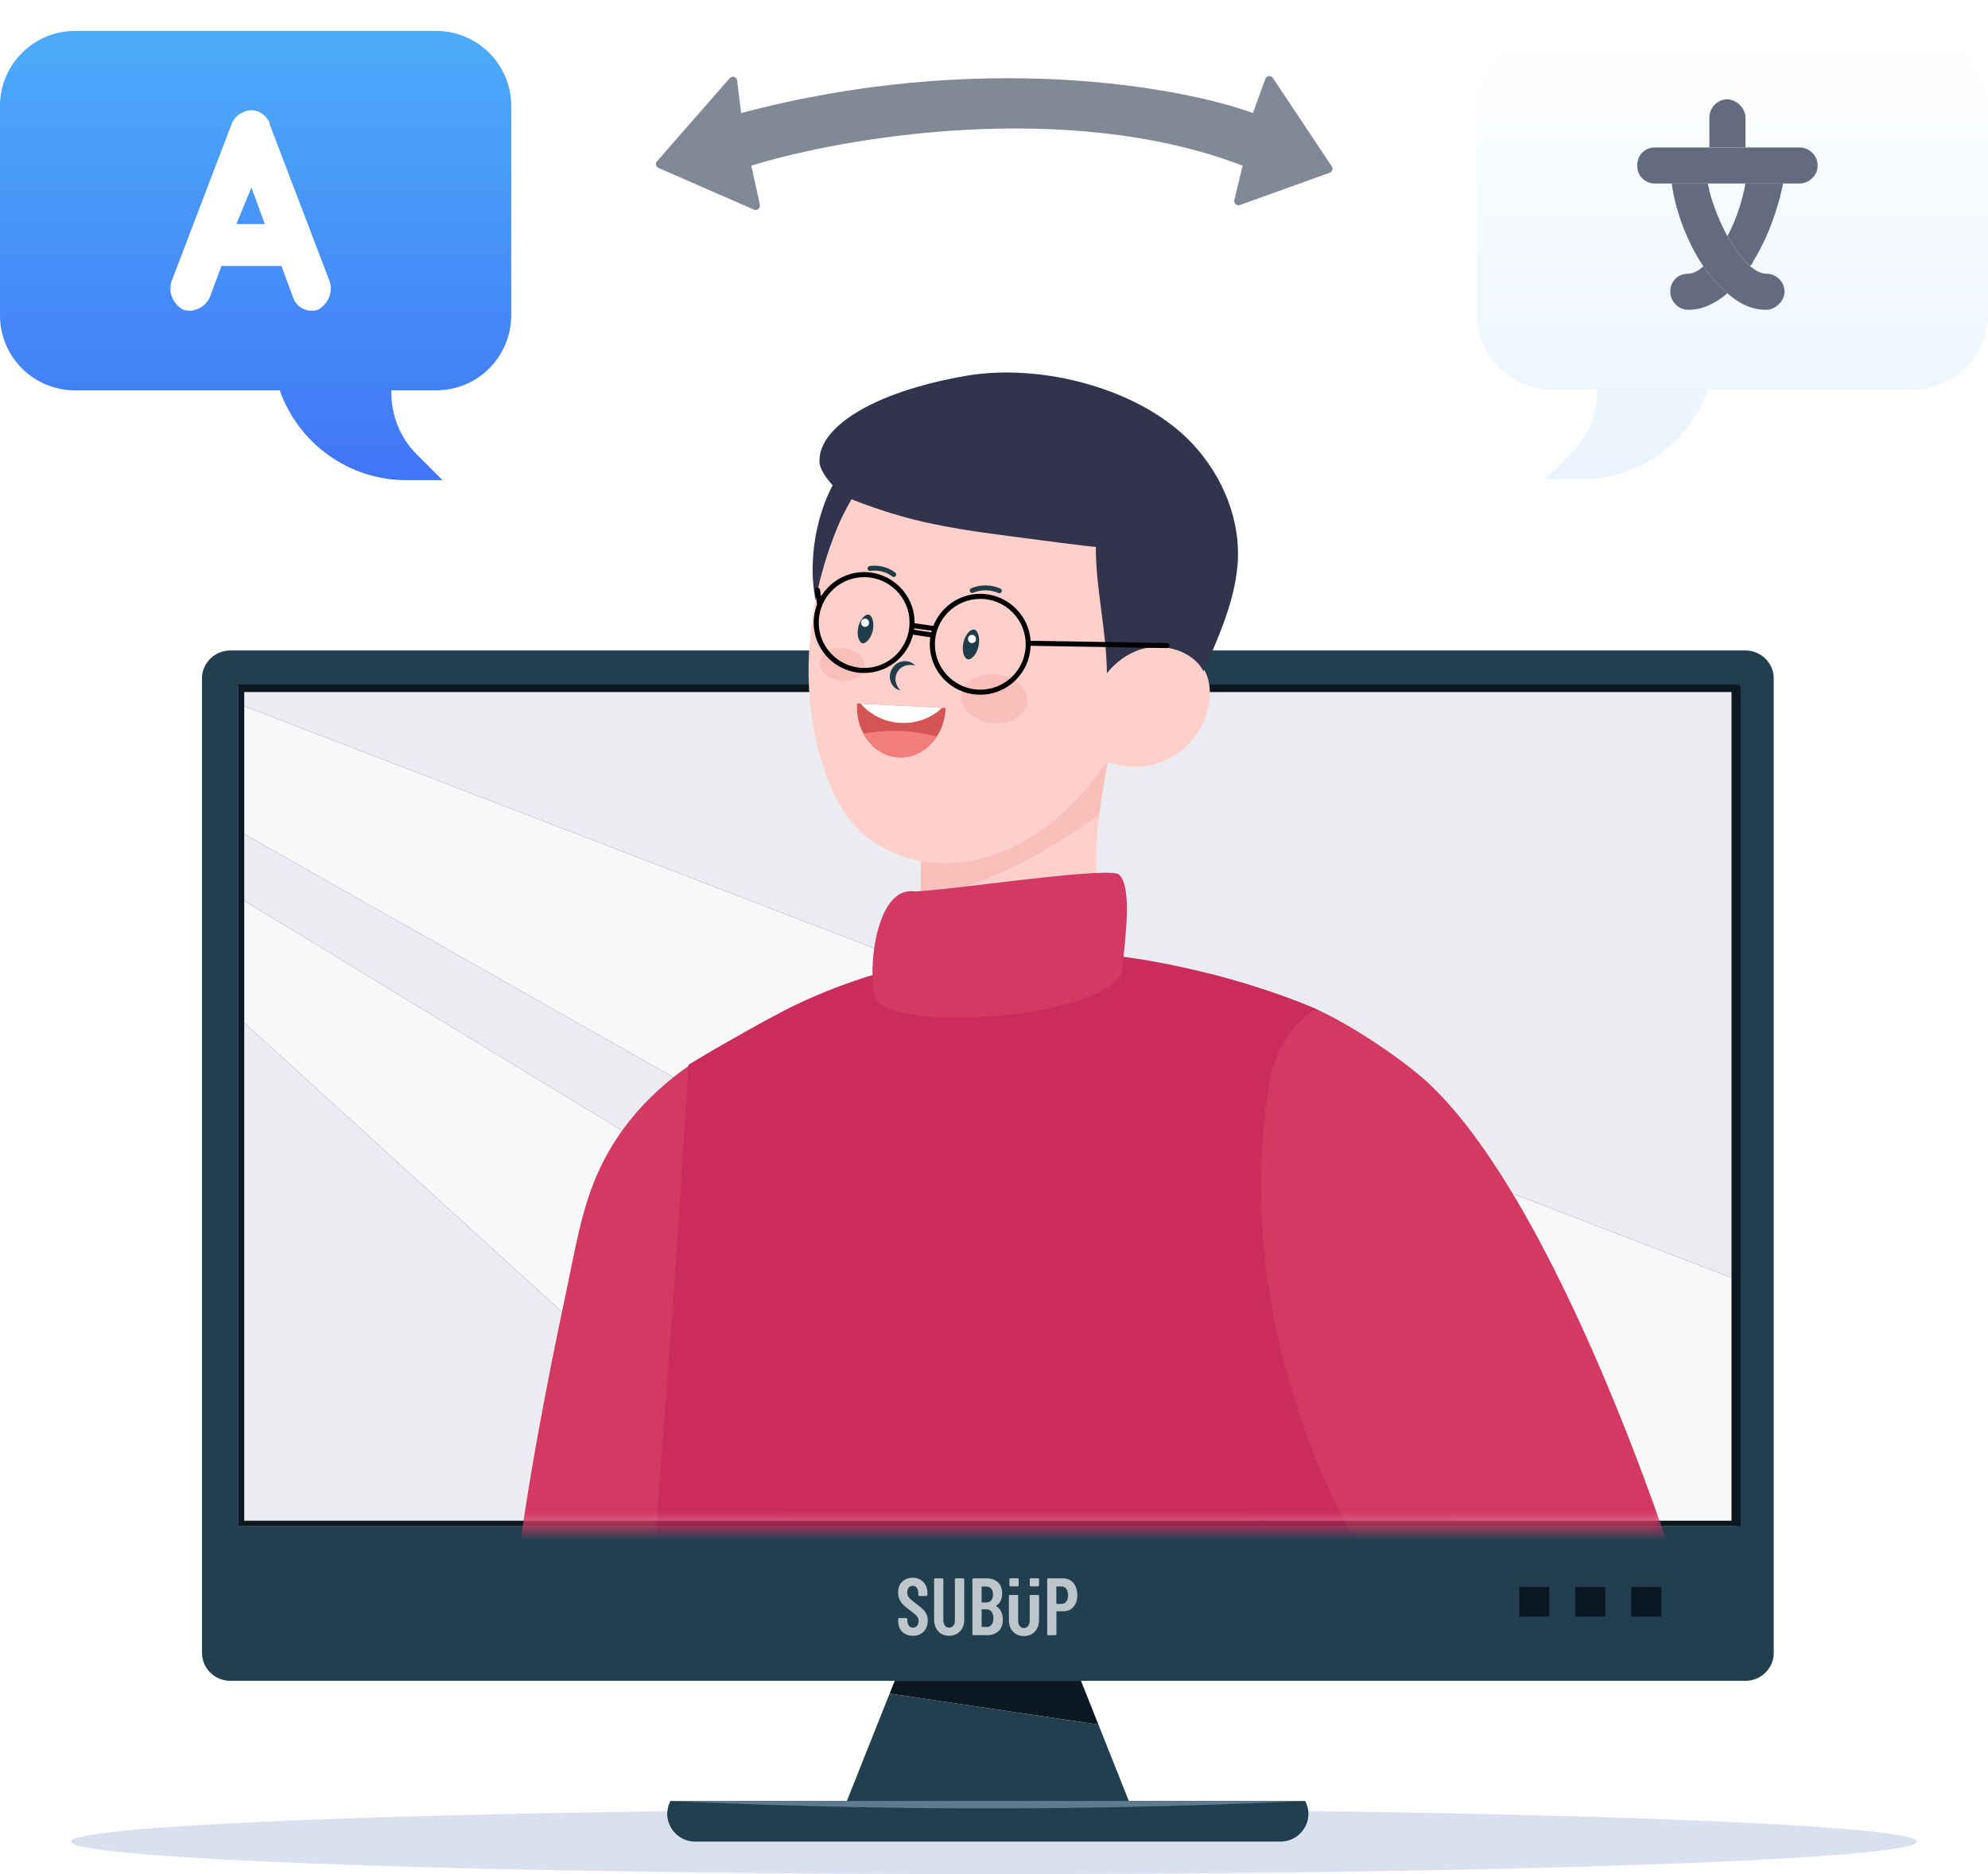
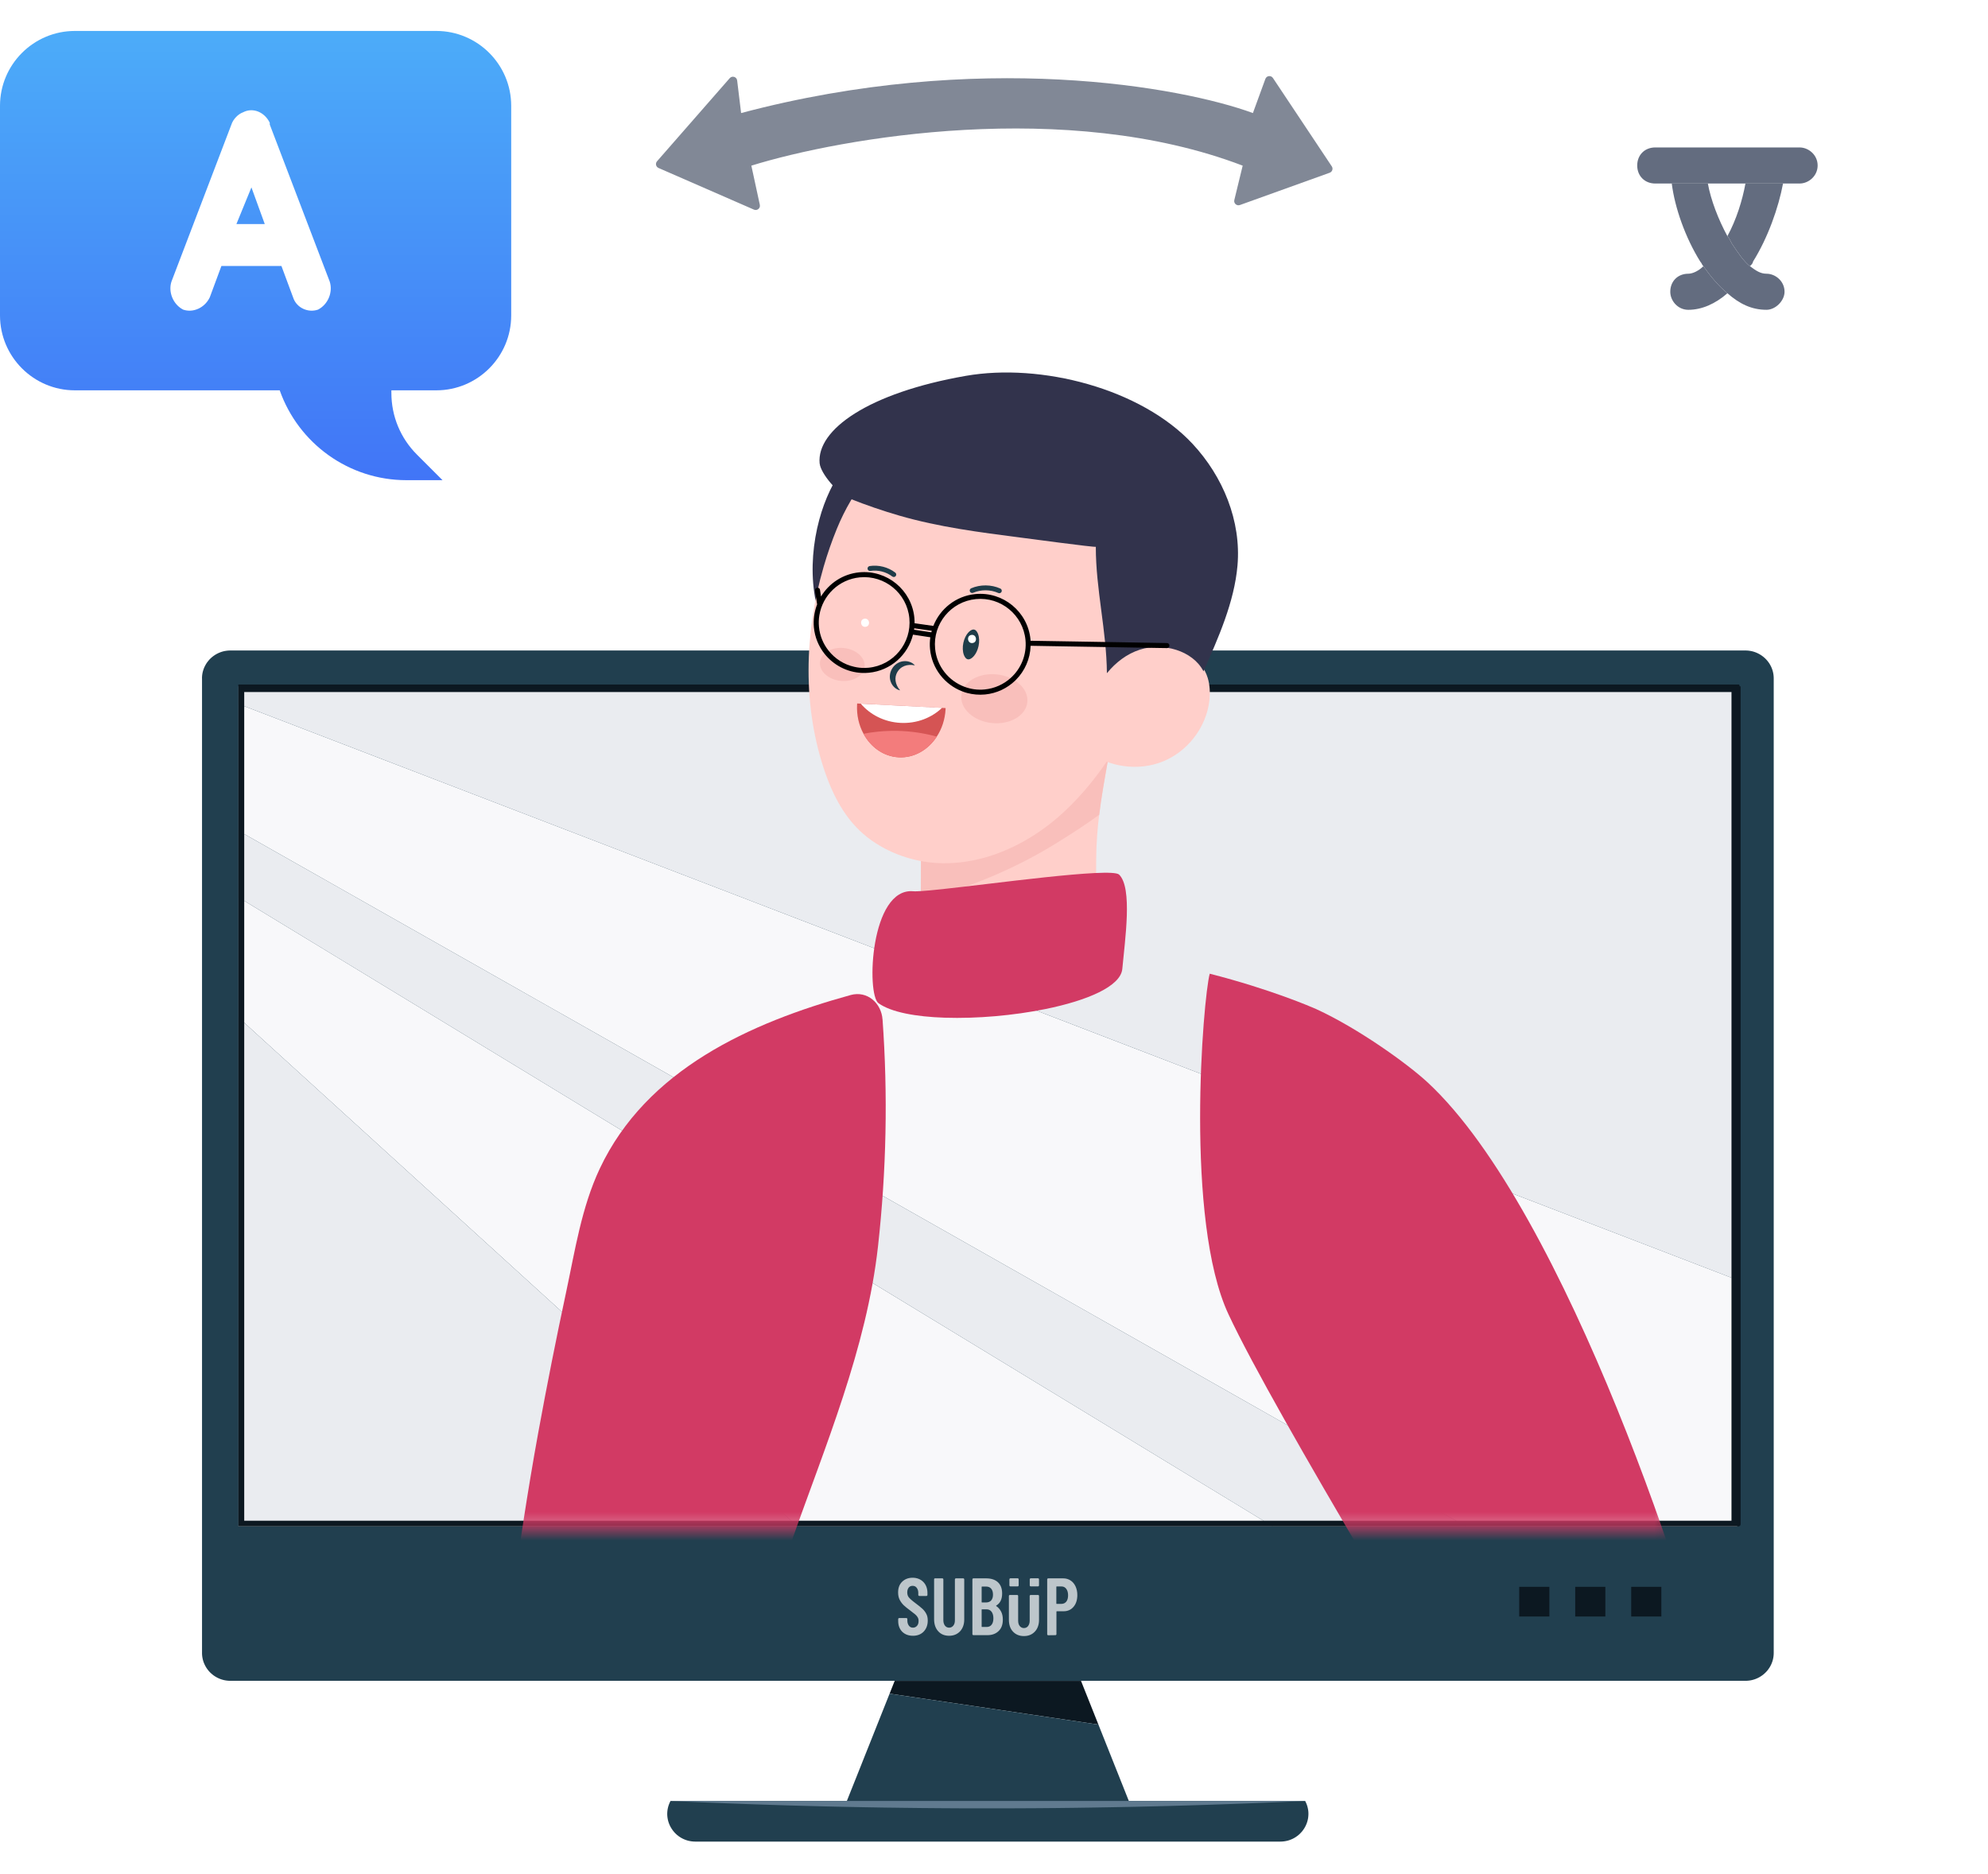
<svg xmlns="http://www.w3.org/2000/svg" width="140" height="132" viewBox="0 0 140 132" fill="none">
  <g clip-path="url(#clip0_1040_17512)">
-     <path d="M135 129.71C135 129.75 134.972 129.788 134.915 129.828C134.859 129.867 134.775 129.905 134.665 129.944C134.554 129.982 134.416 130.021 134.251 130.059C134.087 130.097 133.896 130.134 133.679 130.172C133.463 130.209 133.221 130.246 132.954 130.282C132.686 130.319 132.395 130.355 132.077 130.391C131.761 130.427 131.42 130.462 131.056 130.497C130.692 130.533 130.303 130.567 129.892 130.601C129.481 130.635 129.047 130.669 128.59 130.703C128.134 130.736 127.655 130.769 127.155 130.801C126.654 130.834 126.133 130.866 125.59 130.897C125.046 130.929 124.483 130.96 123.899 130.991C123.315 131.021 122.711 131.05 122.087 131.08C121.463 131.109 120.819 131.138 120.157 131.167C119.494 131.195 118.814 131.223 118.114 131.25C117.415 131.277 116.698 131.303 115.962 131.329C115.227 131.355 114.475 131.38 113.705 131.405C112.935 131.43 112.149 131.454 111.346 131.477C110.543 131.501 109.725 131.523 108.891 131.545C108.056 131.567 107.207 131.588 106.342 131.609C105.477 131.63 104.598 131.649 103.705 131.668C102.811 131.688 101.904 131.706 100.982 131.724C100.062 131.742 99.127 131.758 98.18 131.774C97.233 131.79 96.273 131.806 95.301 131.82C94.329 131.834 93.345 131.849 92.35 131.861C91.354 131.874 90.346 131.886 89.329 131.897C88.311 131.908 87.283 131.918 86.244 131.928C85.206 131.937 84.158 131.946 83.1 131.954C82.042 131.961 80.974 131.968 79.899 131.974C78.823 131.979 77.739 131.984 76.645 131.988C75.553 131.992 74.453 131.995 73.345 131.997C72.237 131.999 71.122 132 70 132C68.879 132 67.763 131.999 66.655 131.997C65.548 131.995 64.447 131.992 63.355 131.988C62.261 131.984 61.177 131.979 60.101 131.974C59.026 131.968 57.958 131.961 56.9 131.954C55.842 131.946 54.794 131.937 53.756 131.928C52.717 131.918 51.688 131.908 50.671 131.897C49.654 131.886 48.646 131.874 47.651 131.861C46.655 131.849 45.671 131.834 44.699 131.82C43.726 131.806 42.767 131.79 41.82 131.774C40.873 131.758 39.938 131.742 39.017 131.724C38.096 131.706 37.188 131.688 36.295 131.668C35.401 131.649 34.523 131.63 33.658 131.609C32.793 131.588 31.944 131.567 31.11 131.545C30.276 131.523 29.457 131.501 28.654 131.477C27.852 131.454 27.065 131.43 26.296 131.405C25.526 131.38 24.774 131.355 24.039 131.329C23.303 131.303 22.586 131.277 21.887 131.25C21.187 131.223 20.506 131.195 19.844 131.167C19.182 131.138 18.538 131.109 17.915 131.08C17.291 131.05 16.686 131.021 16.102 130.991C15.518 130.96 14.954 130.929 14.411 130.897C13.868 130.866 13.346 130.834 12.846 130.801C12.346 130.769 11.867 130.736 11.411 130.703C10.954 130.669 10.52 130.635 10.109 130.601C9.698 130.567 9.309 130.533 8.945 130.497C8.58 130.462 8.239 130.427 7.923 130.391C7.606 130.355 7.314 130.319 7.047 130.282C6.78 130.246 6.537 130.209 6.321 130.172C6.104 130.134 5.913 130.097 5.749 130.059C5.585 130.021 5.447 129.982 5.336 129.944C5.225 129.905 5.141 129.867 5.085 129.828C5.028 129.788 5 129.75 5 129.71C5 129.671 5.028 129.631 5.085 129.592C5.141 129.553 5.225 129.514 5.336 129.475C5.447 129.437 5.585 129.399 5.749 129.361C5.913 129.323 6.104 129.286 6.321 129.248C6.537 129.211 6.779 129.174 7.047 129.138C7.314 129.101 7.606 129.064 7.923 129.029C8.239 128.993 8.58 128.958 8.945 128.922C9.309 128.888 9.698 128.852 10.109 128.819C10.52 128.784 10.954 128.75 11.411 128.717C11.867 128.684 12.346 128.65 12.846 128.618C13.346 128.585 13.868 128.553 14.411 128.522C14.954 128.491 15.518 128.46 16.102 128.43C16.686 128.399 17.29 128.369 17.915 128.34C18.538 128.31 19.182 128.282 19.844 128.253C20.506 128.225 21.188 128.197 21.887 128.17C22.587 128.143 23.304 128.117 24.039 128.09C24.774 128.064 25.526 128.039 26.296 128.015C27.066 127.99 27.852 127.966 28.654 127.942C29.457 127.92 30.275 127.897 31.11 127.875C31.944 127.853 32.794 127.831 33.658 127.811C34.523 127.79 35.402 127.77 36.295 127.751C37.189 127.732 38.096 127.713 39.017 127.696C39.938 127.679 40.872 127.661 41.82 127.645C42.767 127.629 43.727 127.614 44.699 127.6C45.671 127.585 46.655 127.571 47.651 127.558C48.646 127.546 49.654 127.534 50.671 127.522C51.688 127.511 52.717 127.501 53.756 127.492C54.794 127.483 55.842 127.474 56.9 127.466C57.958 127.458 59.026 127.451 60.101 127.446C61.177 127.44 62.261 127.435 63.355 127.431C64.447 127.428 65.548 127.424 66.655 127.423C67.763 127.42 68.878 127.419 70 127.419C71.123 127.419 72.237 127.419 73.345 127.423C74.453 127.424 75.553 127.428 76.645 127.431C77.739 127.435 78.823 127.44 79.899 127.446C80.974 127.451 82.042 127.458 83.1 127.466C84.158 127.474 85.206 127.483 86.244 127.492C87.283 127.501 88.311 127.511 89.329 127.522C90.346 127.534 91.354 127.546 92.35 127.558C93.345 127.571 94.329 127.585 95.301 127.6C96.273 127.614 97.233 127.629 98.18 127.645C99.127 127.661 100.062 127.679 100.982 127.696C101.904 127.713 102.811 127.732 103.705 127.751C104.598 127.77 105.477 127.79 106.342 127.811C107.207 127.831 108.056 127.853 108.891 127.875C109.725 127.897 110.543 127.92 111.346 127.942C112.149 127.966 112.935 127.99 113.705 128.015C114.475 128.039 115.227 128.064 115.962 128.09C116.698 128.117 117.415 128.143 118.114 128.17C118.814 128.197 119.494 128.225 120.157 128.253C120.819 128.282 121.463 128.31 122.087 128.34C122.711 128.369 123.315 128.399 123.899 128.43C124.483 128.46 125.046 128.491 125.59 128.522C126.133 128.553 126.654 128.585 127.155 128.618C127.655 128.65 128.134 128.684 128.59 128.717C129.047 128.75 129.481 128.784 129.892 128.819C130.303 128.852 130.692 128.888 131.056 128.922C131.42 128.958 131.761 128.993 132.077 129.029C132.395 129.064 132.686 129.101 132.954 129.138C133.221 129.174 133.463 129.211 133.679 129.248C133.896 129.286 134.087 129.323 134.251 129.361C134.416 129.399 134.554 129.437 134.665 129.475C134.775 129.514 134.859 129.553 134.915 129.592C134.972 129.631 135 129.671 135 129.71Z" fill="#446DBC" fill-opacity="0.2" />
    <path d="M73.559 42.546C73.547 42.501 73.536 42.455 73.523 42.41C73.511 42.366 73.498 42.321 73.483 42.277C73.469 42.234 73.453 42.19 73.437 42.147C73.421 42.104 73.404 42.061 73.386 42.019C73.368 41.977 73.349 41.935 73.329 41.894C73.31 41.852 73.289 41.811 73.268 41.771C73.246 41.73 73.224 41.691 73.201 41.651C73.178 41.611 73.155 41.573 73.13 41.534C73.105 41.495 73.08 41.457 73.054 41.42C73.027 41.383 73.001 41.346 72.973 41.31C72.945 41.274 72.917 41.239 72.888 41.203C72.859 41.169 72.829 41.134 72.798 41.1C72.767 41.067 72.737 41.034 72.705 41.001C72.672 40.968 72.64 40.937 72.607 40.906C72.574 40.875 72.54 40.844 72.506 40.814C72.471 40.785 72.436 40.755 72.4 40.727C72.365 40.698 72.328 40.67 72.291 40.643C72.254 40.616 72.216 40.59 72.178 40.565C72.14 40.54 72.102 40.514 72.063 40.491C72.023 40.467 71.983 40.444 71.943 40.422C71.903 40.399 71.862 40.378 71.82 40.357C71.779 40.336 71.738 40.317 71.696 40.297C71.654 40.278 71.611 40.26 71.567 40.243C71.525 40.225 71.481 40.209 71.436 40.193C71.393 40.178 71.348 40.163 71.303 40.149C71.259 40.136 71.213 40.122 71.167 40.11C71.122 40.099 71.076 40.088 71.029 40.078C70.982 40.068 70.936 40.058 70.889 40.05C70.841 40.041 70.794 40.035 70.746 40.029C70.698 40.023 70.65 40.017 70.602 40.014C70.554 40.009 70.505 40.006 70.455 40.004C70.407 40.002 70.358 40.001 70.308 40.001C70.259 40.001 70.209 40.002 70.16 40.004C70.112 40.007 70.063 40.009 70.014 40.014C69.965 40.018 69.917 40.023 69.87 40.029C69.822 40.035 69.775 40.042 69.728 40.05C69.68 40.058 69.633 40.068 69.587 40.078C69.54 40.088 69.494 40.099 69.449 40.11C69.403 40.122 69.358 40.136 69.313 40.149C69.268 40.163 69.224 40.178 69.179 40.193C69.136 40.208 69.092 40.225 69.048 40.243C69.006 40.26 68.963 40.278 68.92 40.297C68.878 40.317 68.836 40.336 68.795 40.357C68.754 40.378 68.713 40.399 68.673 40.422C68.633 40.445 68.593 40.467 68.554 40.491C68.515 40.514 68.476 40.54 68.438 40.565C68.399 40.59 68.362 40.616 68.325 40.643C68.288 40.67 68.252 40.698 68.216 40.727C68.18 40.755 68.145 40.784 68.111 40.814C68.076 40.844 68.043 40.875 68.009 40.906C67.976 40.937 67.943 40.969 67.912 41.001C67.879 41.034 67.848 41.067 67.817 41.1C67.787 41.134 67.758 41.169 67.729 41.203C67.7 41.239 67.67 41.274 67.643 41.31C67.616 41.346 67.588 41.383 67.563 41.42C67.536 41.457 67.51 41.495 67.487 41.534C67.462 41.573 67.438 41.611 67.415 41.651C67.392 41.691 67.369 41.73 67.348 41.771C67.327 41.811 67.306 41.852 67.286 41.894C67.267 41.935 67.248 41.977 67.23 42.019C67.212 42.061 67.195 42.104 67.179 42.147C67.162 42.19 67.147 42.234 67.132 42.277C67.119 42.321 67.105 42.366 67.092 42.41C67.08 42.455 67.068 42.501 67.058 42.546C67.058 42.546 67.055 42.546 67.049 42.548C67.043 42.55 67.033 42.552 67.022 42.554C67.01 42.557 66.996 42.56 66.979 42.565C66.962 42.569 66.942 42.573 66.921 42.579C66.9 42.584 66.876 42.591 66.849 42.596C66.824 42.603 66.795 42.61 66.766 42.618C66.735 42.626 66.703 42.634 66.669 42.644C66.635 42.653 66.6 42.662 66.563 42.672C66.526 42.682 66.487 42.693 66.448 42.704C66.408 42.715 66.367 42.727 66.325 42.739C66.283 42.751 66.24 42.763 66.195 42.777C66.151 42.789 66.106 42.803 66.061 42.817C66.014 42.831 65.968 42.846 65.921 42.86C65.874 42.875 65.826 42.89 65.778 42.906C65.731 42.922 65.683 42.938 65.635 42.954C65.586 42.97 65.538 42.988 65.489 43.005C65.441 43.022 65.394 43.039 65.346 43.058C65.298 43.075 65.25 43.094 65.203 43.112C65.156 43.131 65.11 43.15 65.063 43.17C65.017 43.189 64.972 43.209 64.928 43.229C64.884 43.249 64.84 43.268 64.798 43.289C64.755 43.309 64.714 43.331 64.674 43.351C64.635 43.372 64.596 43.393 64.559 43.414C64.522 43.435 64.486 43.457 64.452 43.479C64.418 43.501 64.386 43.523 64.356 43.544C64.325 43.566 64.297 43.589 64.27 43.611C64.244 43.634 64.22 43.656 64.198 43.678C64.176 43.701 64.157 43.724 64.139 43.746C64.122 43.769 64.107 43.793 64.095 43.816C64.083 43.839 64.074 43.862 64.068 43.885C64.062 43.909 64.058 43.932 64.058 43.955C64.058 43.979 64.06 44.002 64.066 44.025L64.081 44.1L64.095 44.175L64.11 44.251L64.124 44.326L64.14 44.401L64.154 44.475L64.169 44.55L64.183 44.625L64.198 44.7L64.212 44.775L64.227 44.85L64.242 44.925L64.257 45L64.271 45.075L64.286 45.151L64.3 45.226L64.315 45.301L64.329 45.376L64.344 45.45L64.359 45.525L64.374 45.6L64.388 45.675L64.403 45.75L64.418 45.825L64.432 45.9L64.448 45.975L64.462 46.051L64.477 46.126L64.491 46.2L64.506 46.276L64.52 46.35L64.535 46.425H76.081L76.096 46.35L76.11 46.276L76.125 46.2L76.14 46.126L76.154 46.051L76.169 45.975L76.184 45.9L76.198 45.825L76.213 45.75L76.227 45.675L76.243 45.6L76.257 45.525L76.272 45.45L76.286 45.376L76.301 45.301L76.315 45.226L76.33 45.151L76.345 45.075L76.36 45L76.374 44.925L76.389 44.85L76.403 44.775L76.418 44.7L76.433 44.625L76.448 44.55L76.462 44.475L76.477 44.401L76.492 44.326L76.506 44.251L76.521 44.175L76.535 44.1L76.55 44.025C76.556 44.002 76.559 43.978 76.558 43.955C76.558 43.932 76.555 43.908 76.548 43.885C76.542 43.862 76.533 43.839 76.521 43.816C76.509 43.793 76.494 43.769 76.477 43.746C76.46 43.724 76.44 43.701 76.418 43.678C76.396 43.656 76.372 43.633 76.345 43.611C76.32 43.588 76.29 43.566 76.261 43.544C76.23 43.523 76.198 43.501 76.164 43.479C76.13 43.457 76.095 43.436 76.057 43.414C76.02 43.393 75.982 43.372 75.942 43.351C75.901 43.33 75.86 43.309 75.818 43.289C75.776 43.269 75.732 43.249 75.688 43.229C75.644 43.209 75.599 43.189 75.552 43.17C75.507 43.15 75.46 43.132 75.413 43.112C75.366 43.094 75.319 43.075 75.271 43.058C75.223 43.04 75.174 43.023 75.126 43.005C75.079 42.988 75.03 42.97 74.982 42.954C74.933 42.937 74.885 42.921 74.837 42.906C74.789 42.89 74.742 42.875 74.695 42.86C74.648 42.845 74.601 42.831 74.556 42.817C74.51 42.803 74.465 42.789 74.421 42.777C74.376 42.764 74.334 42.751 74.291 42.739C74.249 42.727 74.208 42.715 74.168 42.704C74.128 42.693 74.09 42.682 74.053 42.672C74.016 42.662 73.98 42.653 73.947 42.644C73.913 42.634 73.881 42.627 73.851 42.618C73.821 42.61 73.793 42.603 73.766 42.596C73.741 42.59 73.717 42.584 73.695 42.579C73.673 42.574 73.653 42.569 73.637 42.565C73.62 42.56 73.606 42.557 73.594 42.554C73.582 42.552 73.573 42.549 73.567 42.548C73.561 42.547 73.559 42.546 73.559 42.546Z" fill="#213F4F" />
    <path d="M72.931 43.284C72.931 43.328 72.93 43.373 72.927 43.417C72.926 43.461 72.922 43.504 72.917 43.548C72.913 43.592 72.908 43.635 72.901 43.678C72.894 43.721 72.886 43.763 72.878 43.805C72.869 43.847 72.859 43.888 72.849 43.929C72.838 43.971 72.826 44.011 72.814 44.052C72.801 44.093 72.786 44.133 72.772 44.173C72.757 44.212 72.742 44.251 72.725 44.29C72.708 44.328 72.691 44.366 72.672 44.404C72.654 44.442 72.635 44.479 72.614 44.515C72.595 44.552 72.573 44.588 72.551 44.623C72.53 44.658 72.507 44.694 72.484 44.728C72.46 44.762 72.436 44.796 72.41 44.829C72.385 44.861 72.359 44.894 72.332 44.926C72.306 44.958 72.278 44.989 72.25 45.02C72.222 45.05 72.193 45.08 72.163 45.11C72.133 45.139 72.103 45.167 72.072 45.196C72.04 45.223 72.009 45.25 71.976 45.276C71.944 45.303 71.911 45.329 71.877 45.353C71.844 45.377 71.809 45.402 71.774 45.425C71.74 45.448 71.704 45.47 71.668 45.492C71.632 45.514 71.596 45.534 71.558 45.554C71.521 45.575 71.484 45.593 71.445 45.611C71.407 45.629 71.368 45.647 71.329 45.663C71.289 45.679 71.25 45.695 71.21 45.709C71.17 45.724 71.129 45.737 71.088 45.75C71.047 45.762 71.005 45.774 70.964 45.784C70.922 45.795 70.88 45.804 70.837 45.813C70.794 45.821 70.751 45.829 70.708 45.836C70.664 45.842 70.621 45.847 70.576 45.852C70.532 45.856 70.488 45.859 70.444 45.862C70.398 45.864 70.354 45.865 70.308 45.865C70.263 45.865 70.218 45.864 70.173 45.862C70.129 45.859 70.084 45.856 70.04 45.852C69.996 45.847 69.952 45.841 69.909 45.836C69.865 45.829 69.823 45.821 69.78 45.813C69.737 45.804 69.694 45.794 69.652 45.784C69.61 45.774 69.569 45.762 69.528 45.75C69.487 45.737 69.446 45.724 69.406 45.709C69.366 45.695 69.326 45.68 69.287 45.663C69.248 45.646 69.209 45.629 69.171 45.611C69.132 45.593 69.095 45.575 69.058 45.554C69.02 45.535 68.984 45.514 68.948 45.492C68.912 45.47 68.876 45.448 68.841 45.425C68.806 45.401 68.772 45.377 68.739 45.353C68.705 45.329 68.672 45.303 68.64 45.276C68.607 45.25 68.576 45.223 68.545 45.196C68.513 45.168 68.483 45.139 68.453 45.11C68.424 45.08 68.395 45.051 68.367 45.02C68.338 44.989 68.311 44.958 68.284 44.926C68.257 44.894 68.232 44.861 68.206 44.829C68.181 44.796 68.156 44.762 68.133 44.728C68.109 44.693 68.087 44.658 68.065 44.623C68.043 44.588 68.022 44.552 68.001 44.515C67.982 44.478 67.962 44.441 67.943 44.404C67.925 44.366 67.907 44.328 67.891 44.29C67.875 44.251 67.859 44.212 67.844 44.173C67.83 44.133 67.816 44.093 67.803 44.052C67.79 44.012 67.778 43.971 67.768 43.929C67.757 43.888 67.748 43.847 67.738 43.805C67.73 43.763 67.722 43.721 67.715 43.678C67.709 43.635 67.703 43.592 67.699 43.548C67.695 43.504 67.691 43.461 67.689 43.417C67.686 43.373 67.685 43.328 67.685 43.284C67.685 43.239 67.686 43.194 67.689 43.151C67.691 43.107 67.695 43.063 67.699 43.019C67.703 42.976 67.709 42.933 67.715 42.891C67.722 42.848 67.73 42.806 67.738 42.764C67.748 42.721 67.757 42.68 67.768 42.639C67.778 42.598 67.79 42.557 67.803 42.516C67.816 42.475 67.83 42.435 67.844 42.396C67.859 42.357 67.875 42.318 67.891 42.279C67.907 42.241 67.925 42.203 67.943 42.165C67.962 42.127 67.982 42.09 68.001 42.054C68.022 42.018 68.043 41.981 68.065 41.946C68.087 41.911 68.109 41.875 68.133 41.842C68.156 41.807 68.181 41.773 68.206 41.741C68.232 41.708 68.257 41.675 68.284 41.643C68.311 41.611 68.338 41.58 68.367 41.55C68.395 41.519 68.424 41.489 68.453 41.46C68.483 41.431 68.513 41.402 68.545 41.374C68.576 41.347 68.607 41.32 68.64 41.294C68.672 41.267 68.705 41.241 68.739 41.217C68.772 41.192 68.806 41.168 68.841 41.145C68.876 41.123 68.912 41.1 68.948 41.078C68.984 41.056 69.02 41.036 69.058 41.016C69.095 40.995 69.132 40.977 69.171 40.959C69.209 40.94 69.248 40.923 69.287 40.907C69.326 40.891 69.366 40.875 69.406 40.861C69.446 40.846 69.487 40.833 69.528 40.82C69.569 40.808 69.61 40.796 69.652 40.786C69.694 40.776 69.737 40.766 69.78 40.757C69.823 40.749 69.865 40.741 69.909 40.734C69.952 40.728 69.996 40.723 70.04 40.718C70.084 40.714 70.129 40.711 70.173 40.708C70.218 40.706 70.263 40.705 70.308 40.705C70.354 40.705 70.398 40.706 70.444 40.708C70.488 40.711 70.532 40.714 70.576 40.718C70.621 40.723 70.664 40.729 70.708 40.734C70.751 40.741 70.794 40.749 70.837 40.757C70.88 40.766 70.922 40.776 70.964 40.786C71.005 40.797 71.047 40.808 71.088 40.82C71.129 40.833 71.17 40.846 71.21 40.861C71.25 40.875 71.289 40.891 71.329 40.907C71.368 40.924 71.407 40.941 71.445 40.959C71.484 40.977 71.521 40.995 71.558 41.016C71.596 41.036 71.632 41.056 71.668 41.078C71.704 41.1 71.74 41.122 71.774 41.145C71.809 41.169 71.844 41.193 71.877 41.217C71.911 41.241 71.944 41.267 71.976 41.294C72.009 41.32 72.04 41.347 72.072 41.374C72.103 41.402 72.133 41.431 72.163 41.46C72.193 41.49 72.222 41.519 72.25 41.55C72.278 41.58 72.306 41.612 72.332 41.643C72.359 41.675 72.385 41.708 72.41 41.741C72.436 41.773 72.46 41.807 72.484 41.842C72.507 41.876 72.53 41.911 72.551 41.946C72.573 41.981 72.595 42.018 72.614 42.054C72.635 42.091 72.654 42.128 72.672 42.165C72.691 42.203 72.708 42.241 72.725 42.279C72.742 42.318 72.757 42.357 72.772 42.396C72.786 42.436 72.801 42.475 72.814 42.516C72.826 42.556 72.838 42.598 72.849 42.639C72.859 42.68 72.869 42.721 72.878 42.764C72.886 42.806 72.894 42.848 72.901 42.891C72.908 42.934 72.913 42.977 72.917 43.019C72.922 43.063 72.926 43.107 72.927 43.151C72.93 43.194 72.931 43.239 72.931 43.284Z" fill="#0D1C26" />
    <path d="M72.332 43.284C72.332 43.318 72.331 43.352 72.33 43.386C72.328 43.42 72.325 43.454 72.322 43.487C72.318 43.521 72.314 43.554 72.309 43.588C72.304 43.62 72.298 43.653 72.291 43.685C72.284 43.718 72.277 43.75 72.269 43.782C72.26 43.814 72.251 43.845 72.242 43.876C72.231 43.907 72.221 43.939 72.21 43.969C72.198 43.999 72.186 44.029 72.173 44.059C72.16 44.089 72.147 44.118 72.133 44.147C72.118 44.177 72.104 44.206 72.088 44.233C72.072 44.262 72.056 44.29 72.04 44.317C72.022 44.344 72.004 44.371 71.987 44.397C71.969 44.423 71.95 44.45 71.93 44.476C71.91 44.501 71.891 44.526 71.87 44.551C71.85 44.575 71.828 44.599 71.807 44.623C71.785 44.647 71.763 44.669 71.739 44.692C71.716 44.715 71.693 44.737 71.669 44.758C71.645 44.78 71.621 44.8 71.596 44.82C71.571 44.84 71.545 44.86 71.52 44.879C71.493 44.898 71.466 44.917 71.44 44.935C71.413 44.952 71.385 44.97 71.358 44.987C71.33 45.004 71.301 45.02 71.273 45.035C71.244 45.05 71.215 45.065 71.186 45.078C71.156 45.093 71.126 45.105 71.096 45.118C71.066 45.131 71.035 45.142 71.004 45.153C70.973 45.164 70.942 45.175 70.91 45.185C70.878 45.194 70.846 45.203 70.814 45.212C70.781 45.22 70.749 45.227 70.716 45.233C70.683 45.24 70.65 45.246 70.616 45.251C70.583 45.256 70.549 45.26 70.515 45.264C70.481 45.267 70.447 45.27 70.412 45.271C70.378 45.273 70.344 45.274 70.308 45.274C70.273 45.274 70.238 45.273 70.204 45.271C70.17 45.27 70.135 45.267 70.101 45.264C70.067 45.26 70.033 45.256 70 45.251C69.966 45.246 69.933 45.24 69.9 45.233C69.867 45.227 69.835 45.219 69.802 45.212C69.769 45.203 69.738 45.195 69.706 45.185C69.675 45.175 69.643 45.164 69.612 45.153C69.581 45.142 69.551 45.131 69.52 45.118C69.49 45.105 69.46 45.092 69.431 45.078C69.401 45.064 69.372 45.05 69.344 45.035C69.314 45.02 69.286 45.004 69.258 44.987C69.231 44.97 69.203 44.953 69.176 44.935C69.149 44.917 69.123 44.898 69.097 44.879C69.071 44.86 69.045 44.84 69.02 44.82C68.996 44.8 68.971 44.779 68.947 44.758C68.923 44.737 68.9 44.714 68.877 44.692C68.853 44.669 68.831 44.647 68.81 44.623C68.788 44.599 68.767 44.575 68.746 44.551C68.725 44.526 68.706 44.501 68.686 44.476C68.666 44.45 68.647 44.424 68.629 44.397C68.611 44.371 68.593 44.344 68.577 44.317C68.56 44.289 68.544 44.261 68.528 44.233C68.512 44.206 68.498 44.177 68.483 44.147C68.469 44.119 68.456 44.089 68.443 44.059C68.43 44.029 68.418 43.999 68.407 43.969C68.395 43.939 68.385 43.907 68.374 43.876C68.365 43.845 68.356 43.814 68.348 43.782C68.339 43.75 68.332 43.718 68.325 43.685C68.318 43.652 68.312 43.62 68.307 43.588C68.302 43.555 68.297 43.521 68.294 43.487C68.291 43.454 68.288 43.42 68.286 43.386C68.285 43.353 68.284 43.318 68.284 43.284C68.284 43.249 68.285 43.215 68.286 43.181C68.288 43.147 68.291 43.114 68.294 43.08C68.297 43.046 68.302 43.013 68.307 42.981C68.312 42.948 68.318 42.915 68.325 42.883C68.332 42.85 68.339 42.818 68.348 42.786C68.356 42.754 68.365 42.723 68.374 42.692C68.385 42.661 68.395 42.63 68.407 42.599C68.418 42.569 68.43 42.539 68.443 42.508C68.456 42.479 68.469 42.449 68.483 42.42C68.498 42.391 68.512 42.363 68.528 42.334C68.544 42.305 68.56 42.278 68.577 42.251C68.593 42.224 68.611 42.196 68.629 42.17C68.647 42.144 68.666 42.118 68.686 42.092C68.706 42.066 68.725 42.041 68.746 42.017C68.767 41.992 68.788 41.968 68.81 41.944C68.831 41.921 68.853 41.898 68.877 41.875C68.9 41.852 68.923 41.831 68.947 41.809C68.971 41.788 68.996 41.767 69.02 41.747C69.045 41.727 69.071 41.707 69.097 41.688C69.123 41.669 69.149 41.65 69.176 41.633C69.203 41.615 69.231 41.597 69.258 41.581C69.286 41.564 69.314 41.548 69.344 41.532C69.372 41.517 69.401 41.502 69.431 41.489C69.46 41.474 69.49 41.462 69.52 41.449C69.551 41.437 69.581 41.425 69.612 41.414C69.643 41.403 69.675 41.392 69.706 41.383C69.738 41.373 69.769 41.364 69.802 41.356C69.835 41.347 69.867 41.34 69.9 41.334C69.933 41.327 69.966 41.321 70 41.316C70.033 41.311 70.067 41.307 70.101 41.304C70.135 41.3 70.17 41.298 70.204 41.296C70.238 41.294 70.273 41.294 70.308 41.294C70.344 41.294 70.378 41.294 70.412 41.296C70.447 41.298 70.481 41.3 70.515 41.304C70.549 41.307 70.583 41.311 70.616 41.316C70.65 41.321 70.683 41.327 70.716 41.334C70.749 41.341 70.781 41.348 70.814 41.356C70.846 41.364 70.878 41.373 70.91 41.383C70.942 41.392 70.973 41.403 71.004 41.414C71.035 41.425 71.066 41.437 71.096 41.449C71.126 41.462 71.156 41.475 71.186 41.489C71.215 41.503 71.244 41.517 71.273 41.532C71.301 41.548 71.33 41.564 71.358 41.581C71.385 41.597 71.413 41.614 71.44 41.633C71.466 41.65 71.493 41.669 71.52 41.688C71.545 41.708 71.571 41.727 71.596 41.747C71.621 41.767 71.645 41.788 71.669 41.809C71.693 41.831 71.716 41.853 71.739 41.875C71.763 41.898 71.785 41.921 71.807 41.944C71.828 41.968 71.85 41.992 71.87 42.017C71.891 42.041 71.91 42.066 71.93 42.092C71.95 42.117 71.969 42.143 71.987 42.17C72.004 42.197 72.022 42.224 72.04 42.251C72.056 42.278 72.072 42.306 72.088 42.334C72.104 42.363 72.118 42.391 72.133 42.42C72.147 42.449 72.16 42.478 72.173 42.508C72.186 42.538 72.198 42.568 72.21 42.599C72.221 42.63 72.231 42.661 72.242 42.692C72.251 42.723 72.26 42.754 72.269 42.786C72.277 42.818 72.284 42.85 72.291 42.883C72.298 42.916 72.304 42.948 72.309 42.981C72.314 43.013 72.318 43.047 72.322 43.08C72.325 43.114 72.328 43.147 72.33 43.181C72.331 43.215 72.332 43.249 72.332 43.284Z" fill="#0A151C" />
    <path d="M71.39 43.284C71.39 43.302 71.39 43.321 71.389 43.338C71.388 43.357 71.387 43.375 71.384 43.392C71.383 43.41 71.381 43.428 71.377 43.445C71.375 43.463 71.371 43.481 71.368 43.498C71.365 43.515 71.36 43.532 71.356 43.549C71.352 43.566 71.347 43.583 71.342 43.599C71.336 43.616 71.33 43.632 71.325 43.649C71.319 43.665 71.312 43.682 71.306 43.697C71.299 43.713 71.291 43.729 71.283 43.744C71.276 43.76 71.268 43.775 71.26 43.791C71.251 43.806 71.242 43.821 71.234 43.835C71.224 43.849 71.215 43.864 71.206 43.878C71.195 43.892 71.186 43.906 71.176 43.92C71.165 43.934 71.154 43.947 71.143 43.961C71.132 43.974 71.121 43.987 71.109 43.999C71.098 44.012 71.086 44.025 71.073 44.036C71.061 44.048 71.048 44.06 71.035 44.072C71.022 44.084 71.01 44.094 70.996 44.105C70.983 44.116 70.969 44.127 70.956 44.137C70.941 44.148 70.928 44.158 70.913 44.167C70.898 44.176 70.884 44.185 70.869 44.195C70.854 44.204 70.84 44.212 70.824 44.22C70.809 44.228 70.793 44.236 70.777 44.243C70.762 44.251 70.745 44.258 70.729 44.264C70.713 44.271 70.697 44.278 70.68 44.284C70.663 44.29 70.647 44.296 70.63 44.301C70.613 44.306 70.596 44.311 70.579 44.315C70.561 44.319 70.543 44.323 70.526 44.327C70.508 44.33 70.49 44.334 70.472 44.336C70.455 44.339 70.437 44.341 70.419 44.343C70.401 44.344 70.382 44.346 70.364 44.347C70.345 44.348 70.326 44.349 70.308 44.349C70.29 44.349 70.271 44.349 70.253 44.347C70.234 44.346 70.216 44.344 70.197 44.343C70.179 44.341 70.161 44.339 70.143 44.336C70.125 44.334 70.107 44.33 70.09 44.327C70.072 44.323 70.055 44.319 70.037 44.315C70.02 44.311 70.003 44.306 69.986 44.301C69.97 44.296 69.953 44.29 69.936 44.284C69.919 44.278 69.903 44.271 69.887 44.264C69.87 44.258 69.855 44.251 69.839 44.243C69.823 44.236 69.808 44.228 69.793 44.22C69.777 44.212 69.762 44.203 69.747 44.195C69.732 44.185 69.717 44.177 69.703 44.167C69.688 44.158 69.674 44.148 69.661 44.137C69.646 44.127 69.633 44.116 69.62 44.105C69.606 44.094 69.593 44.084 69.58 44.072C69.568 44.06 69.555 44.048 69.543 44.036C69.531 44.025 69.519 44.012 69.507 43.999C69.496 43.987 69.484 43.974 69.473 43.961C69.462 43.947 69.451 43.934 69.441 43.92C69.431 43.907 69.421 43.892 69.41 43.878C69.401 43.864 69.391 43.849 69.383 43.835C69.373 43.821 69.365 43.806 69.356 43.791C69.348 43.775 69.34 43.76 69.332 43.744C69.325 43.729 69.318 43.713 69.311 43.697C69.304 43.681 69.297 43.665 69.291 43.649C69.285 43.633 69.279 43.616 69.274 43.599C69.269 43.583 69.264 43.566 69.26 43.549C69.255 43.532 69.251 43.514 69.248 43.498C69.244 43.481 69.241 43.463 69.238 43.445C69.236 43.428 69.233 43.41 69.231 43.392C69.23 43.375 69.228 43.356 69.227 43.338C69.226 43.32 69.225 43.302 69.225 43.284C69.225 43.265 69.226 43.247 69.227 43.229C69.228 43.211 69.23 43.193 69.231 43.175C69.233 43.157 69.236 43.14 69.238 43.122C69.241 43.104 69.244 43.087 69.248 43.07C69.251 43.052 69.255 43.035 69.26 43.019C69.264 43.002 69.269 42.985 69.274 42.968C69.279 42.951 69.285 42.935 69.291 42.918C69.297 42.902 69.304 42.886 69.311 42.87C69.318 42.855 69.325 42.838 69.332 42.823C69.34 42.808 69.348 42.792 69.356 42.777C69.365 42.762 69.373 42.747 69.383 42.732C69.391 42.718 69.401 42.703 69.41 42.689C69.421 42.675 69.431 42.662 69.441 42.647C69.451 42.634 69.462 42.62 69.473 42.607C69.484 42.593 69.496 42.581 69.507 42.568C69.519 42.556 69.531 42.543 69.543 42.531C69.555 42.519 69.568 42.508 69.58 42.496C69.593 42.484 69.606 42.473 69.62 42.462C69.633 42.451 69.646 42.441 69.661 42.43C69.674 42.42 69.688 42.41 69.703 42.401C69.717 42.391 69.732 42.382 69.747 42.373C69.762 42.364 69.777 42.355 69.793 42.348C69.808 42.339 69.823 42.332 69.839 42.324C69.855 42.316 69.87 42.31 69.887 42.303C69.903 42.296 69.919 42.289 69.936 42.284C69.953 42.278 69.97 42.272 69.986 42.267C70.003 42.262 70.02 42.257 70.037 42.252C70.055 42.248 70.072 42.244 70.09 42.241C70.107 42.237 70.125 42.234 70.143 42.231C70.161 42.229 70.179 42.226 70.197 42.225C70.216 42.223 70.234 42.221 70.253 42.22C70.271 42.22 70.29 42.219 70.308 42.219C70.327 42.219 70.345 42.219 70.364 42.22C70.382 42.221 70.401 42.223 70.419 42.225C70.437 42.226 70.455 42.229 70.472 42.231C70.49 42.234 70.508 42.237 70.526 42.241C70.543 42.244 70.561 42.248 70.579 42.252C70.596 42.257 70.613 42.262 70.63 42.267C70.647 42.272 70.663 42.278 70.68 42.284C70.697 42.289 70.713 42.296 70.729 42.303C70.745 42.31 70.762 42.316 70.777 42.324C70.793 42.332 70.809 42.339 70.824 42.348C70.84 42.356 70.854 42.364 70.869 42.373C70.884 42.382 70.898 42.391 70.913 42.401C70.928 42.41 70.941 42.42 70.956 42.43C70.969 42.44 70.983 42.451 70.996 42.462C71.01 42.473 71.022 42.484 71.035 42.496C71.048 42.508 71.061 42.519 71.073 42.531C71.086 42.543 71.098 42.556 71.109 42.568C71.121 42.581 71.132 42.593 71.143 42.607C71.154 42.62 71.165 42.634 71.176 42.647C71.186 42.661 71.195 42.675 71.206 42.689C71.215 42.704 71.224 42.718 71.234 42.732C71.242 42.747 71.251 42.762 71.26 42.777C71.268 42.792 71.276 42.807 71.283 42.823C71.291 42.838 71.299 42.854 71.306 42.87C71.312 42.886 71.319 42.902 71.325 42.918C71.33 42.934 71.336 42.951 71.342 42.968C71.347 42.985 71.352 43.002 71.356 43.019C71.36 43.035 71.365 43.053 71.368 43.07C71.371 43.088 71.375 43.104 71.377 43.122C71.381 43.14 71.383 43.157 71.384 43.175C71.387 43.193 71.388 43.211 71.389 43.229C71.389 43.248 71.39 43.265 71.39 43.284Z" fill="#112530" />
    <path d="M69.533 41.738C69.54 41.745 69.547 41.754 69.552 41.762C69.558 41.77 69.562 41.781 69.566 41.79C69.569 41.8 69.572 41.81 69.574 41.821C69.575 41.832 69.575 41.844 69.575 41.855C69.575 41.866 69.574 41.879 69.572 41.891C69.569 41.904 69.567 41.916 69.563 41.93C69.559 41.943 69.555 41.957 69.55 41.97C69.544 41.983 69.539 41.998 69.532 42.012C69.525 42.026 69.518 42.041 69.51 42.055C69.502 42.069 69.493 42.084 69.484 42.099C69.474 42.113 69.465 42.128 69.455 42.144C69.445 42.159 69.433 42.173 69.422 42.188C69.411 42.203 69.399 42.218 69.387 42.233C69.375 42.248 69.363 42.262 69.35 42.276C69.337 42.291 69.324 42.305 69.31 42.319C69.296 42.334 69.283 42.348 69.269 42.361C69.255 42.376 69.241 42.389 69.226 42.402C69.212 42.415 69.197 42.428 69.182 42.441C69.167 42.453 69.152 42.466 69.137 42.478C69.122 42.489 69.108 42.501 69.092 42.512C69.077 42.523 69.062 42.534 69.047 42.544C69.031 42.554 69.017 42.564 69.001 42.573C68.987 42.582 68.972 42.59 68.957 42.598C68.942 42.606 68.927 42.613 68.913 42.62C68.899 42.627 68.884 42.633 68.871 42.638C68.856 42.643 68.842 42.647 68.829 42.651C68.816 42.654 68.803 42.658 68.79 42.66C68.777 42.661 68.764 42.663 68.752 42.663C68.74 42.663 68.729 42.663 68.718 42.661C68.707 42.66 68.696 42.657 68.687 42.654C68.676 42.65 68.667 42.646 68.658 42.64C68.649 42.635 68.64 42.628 68.633 42.621C68.625 42.613 68.617 42.606 68.61 42.597C68.603 42.59 68.596 42.581 68.589 42.573C68.582 42.564 68.575 42.556 68.57 42.548C68.563 42.539 68.557 42.531 68.551 42.522C68.546 42.513 68.54 42.504 68.534 42.495C68.529 42.486 68.524 42.478 68.519 42.468C68.514 42.459 68.51 42.45 68.505 42.441C68.501 42.431 68.497 42.422 68.493 42.413C68.489 42.404 68.486 42.394 68.482 42.384C68.479 42.375 68.475 42.365 68.473 42.356C68.469 42.346 68.467 42.336 68.464 42.326C68.462 42.316 68.46 42.307 68.457 42.297C68.456 42.287 68.454 42.277 68.453 42.267C68.451 42.257 68.45 42.247 68.449 42.238C68.448 42.228 68.447 42.218 68.447 42.207C68.446 42.197 68.446 42.187 68.446 42.177C68.446 42.167 68.446 42.157 68.447 42.147C68.447 42.137 68.448 42.127 68.449 42.117C68.449 42.106 68.451 42.096 68.453 42.087C68.454 42.077 68.456 42.067 68.457 42.058C68.46 42.047 68.462 42.038 68.464 42.028C68.467 42.018 68.469 42.009 68.473 41.999C68.475 41.989 68.479 41.979 68.482 41.97C68.486 41.961 68.489 41.951 68.493 41.941C68.497 41.932 68.501 41.923 68.505 41.914C68.51 41.904 68.514 41.895 68.519 41.886C68.524 41.877 68.529 41.868 68.534 41.859C68.54 41.85 68.546 41.841 68.551 41.833C68.557 41.824 68.563 41.816 68.57 41.807C68.575 41.798 68.582 41.79 68.589 41.782C68.596 41.773 68.603 41.766 68.61 41.757C68.617 41.749 68.625 41.741 68.633 41.733C68.64 41.726 68.648 41.718 68.656 41.712C68.664 41.705 68.673 41.697 68.681 41.691C68.689 41.684 68.698 41.677 68.706 41.671C68.715 41.665 68.723 41.659 68.732 41.654C68.741 41.648 68.75 41.642 68.759 41.637C68.768 41.632 68.777 41.627 68.787 41.621C68.796 41.616 68.805 41.612 68.815 41.608C68.824 41.604 68.834 41.6 68.843 41.596C68.853 41.592 68.862 41.589 68.872 41.585C68.882 41.582 68.891 41.579 68.901 41.576C68.912 41.573 68.921 41.57 68.931 41.569C68.941 41.566 68.951 41.564 68.961 41.562C68.971 41.56 68.981 41.558 68.991 41.557C69.001 41.555 69.012 41.554 69.022 41.553C69.031 41.553 69.042 41.552 69.052 41.551C69.062 41.551 69.072 41.551 69.083 41.551C69.093 41.551 69.103 41.551 69.114 41.551C69.123 41.551 69.133 41.553 69.143 41.553C69.154 41.554 69.164 41.556 69.174 41.557C69.184 41.558 69.194 41.56 69.204 41.562C69.214 41.563 69.224 41.566 69.234 41.569C69.244 41.571 69.254 41.574 69.264 41.576C69.273 41.579 69.284 41.582 69.293 41.585C69.302 41.589 69.313 41.592 69.322 41.596C69.332 41.6 69.341 41.604 69.35 41.608C69.36 41.612 69.369 41.616 69.379 41.621C69.388 41.627 69.397 41.632 69.406 41.637C69.415 41.642 69.424 41.648 69.433 41.654C69.442 41.659 69.451 41.665 69.459 41.671C69.468 41.677 69.476 41.684 69.484 41.691C69.492 41.697 69.501 41.704 69.509 41.712C69.517 41.718 69.525 41.726 69.533 41.733V41.738Z" fill="#EDF4FF" />
    <path d="M14.227 47.781V116.421C14.227 116.455 14.227 116.489 14.229 116.522C14.231 116.556 14.233 116.589 14.237 116.622C14.24 116.655 14.245 116.688 14.25 116.72C14.255 116.753 14.261 116.785 14.268 116.817C14.274 116.849 14.281 116.881 14.29 116.912C14.298 116.943 14.307 116.974 14.317 117.006C14.327 117.036 14.338 117.066 14.349 117.097C14.36 117.127 14.372 117.156 14.385 117.186C14.398 117.215 14.411 117.244 14.425 117.272C14.439 117.301 14.454 117.33 14.47 117.358C14.485 117.385 14.501 117.413 14.517 117.44C14.534 117.467 14.552 117.493 14.57 117.519C14.588 117.545 14.606 117.571 14.625 117.597C14.644 117.622 14.664 117.646 14.684 117.671C14.705 117.695 14.725 117.719 14.747 117.742C14.768 117.765 14.79 117.788 14.812 117.81C14.835 117.832 14.858 117.854 14.882 117.875C14.906 117.896 14.93 117.917 14.954 117.937C14.979 117.957 15.004 117.976 15.03 117.996C15.055 118.014 15.081 118.033 15.108 118.05C15.135 118.068 15.162 118.085 15.19 118.101C15.217 118.118 15.245 118.134 15.274 118.149C15.302 118.164 15.331 118.178 15.36 118.192C15.389 118.206 15.419 118.219 15.448 118.231C15.478 118.244 15.508 118.256 15.539 118.267C15.569 118.278 15.6 118.288 15.631 118.297C15.662 118.307 15.694 118.316 15.726 118.324C15.758 118.332 15.79 118.339 15.823 118.346C15.855 118.353 15.888 118.358 15.921 118.363C15.954 118.368 15.987 118.372 16.021 118.375C16.054 118.379 16.089 118.381 16.122 118.383C16.156 118.385 16.19 118.385 16.225 118.385H122.914C122.948 118.385 122.983 118.385 123.017 118.383C123.05 118.381 123.084 118.379 123.118 118.375C123.151 118.372 123.184 118.368 123.218 118.363C123.251 118.358 123.284 118.353 123.316 118.346C123.349 118.339 123.381 118.332 123.413 118.324C123.444 118.316 123.476 118.307 123.508 118.297C123.539 118.288 123.569 118.278 123.6 118.267C123.631 118.256 123.661 118.244 123.691 118.231C123.721 118.219 123.75 118.206 123.779 118.192C123.808 118.178 123.837 118.164 123.865 118.149C123.894 118.134 123.922 118.118 123.949 118.101C123.976 118.085 124.003 118.068 124.03 118.05C124.056 118.033 124.083 118.014 124.108 117.996C124.134 117.976 124.159 117.957 124.183 117.937C124.208 117.917 124.232 117.896 124.256 117.875C124.279 117.854 124.302 117.832 124.325 117.81C124.348 117.788 124.37 117.765 124.391 117.742C124.413 117.719 124.433 117.695 124.454 117.671C124.474 117.646 124.494 117.622 124.513 117.597C124.532 117.571 124.551 117.545 124.568 117.519C124.586 117.493 124.604 117.467 124.621 117.44C124.638 117.413 124.653 117.385 124.668 117.358C124.684 117.33 124.699 117.301 124.713 117.272C124.727 117.244 124.74 117.215 124.753 117.186C124.765 117.156 124.777 117.127 124.788 117.097C124.799 117.066 124.81 117.036 124.82 117.006C124.829 116.974 124.839 116.943 124.847 116.912C124.855 116.881 124.863 116.849 124.869 116.817C124.875 116.785 124.881 116.753 124.887 116.72C124.892 116.688 124.896 116.655 124.899 116.622C124.903 116.589 124.905 116.556 124.907 116.522C124.909 116.489 124.91 116.455 124.91 116.421V47.781C124.91 47.747 124.909 47.714 124.907 47.68C124.905 47.646 124.903 47.613 124.899 47.581C124.896 47.548 124.892 47.515 124.887 47.482C124.881 47.449 124.875 47.417 124.869 47.385C124.863 47.353 124.855 47.321 124.847 47.29C124.839 47.259 124.829 47.228 124.82 47.197C124.81 47.165 124.799 47.135 124.788 47.106C124.777 47.075 124.765 47.046 124.753 47.016C124.74 46.987 124.727 46.958 124.713 46.93C124.699 46.901 124.684 46.873 124.668 46.845C124.653 46.817 124.638 46.789 124.621 46.762C124.604 46.735 124.586 46.708 124.568 46.682C124.551 46.656 124.532 46.63 124.513 46.606C124.494 46.58 124.474 46.556 124.454 46.532C124.433 46.507 124.413 46.483 124.391 46.46C124.37 46.436 124.348 46.414 124.325 46.392C124.302 46.37 124.279 46.348 124.256 46.327C124.232 46.306 124.208 46.285 124.183 46.266C124.159 46.246 124.134 46.226 124.108 46.207C124.083 46.189 124.056 46.17 124.03 46.153C124.003 46.135 123.976 46.118 123.949 46.101C123.922 46.085 123.894 46.069 123.865 46.054C123.837 46.039 123.808 46.025 123.779 46.01C123.75 45.997 123.721 45.983 123.691 45.971C123.661 45.958 123.631 45.946 123.6 45.935C123.569 45.925 123.539 45.914 123.508 45.904C123.476 45.895 123.444 45.886 123.413 45.877C123.381 45.87 123.349 45.862 123.316 45.855C123.284 45.849 123.251 45.843 123.218 45.839C123.184 45.834 123.151 45.829 123.118 45.826C123.084 45.823 123.05 45.82 123.017 45.818C122.983 45.817 122.948 45.816 122.914 45.816H16.222C16.188 45.816 16.154 45.817 16.119 45.818C16.085 45.82 16.052 45.823 16.018 45.826C15.985 45.829 15.952 45.834 15.918 45.839C15.885 45.844 15.853 45.85 15.82 45.855C15.788 45.861 15.755 45.87 15.723 45.877C15.692 45.886 15.66 45.894 15.629 45.904C15.597 45.914 15.566 45.925 15.536 45.935C15.505 45.946 15.475 45.958 15.445 45.971C15.415 45.983 15.386 45.996 15.357 46.01C15.328 46.024 15.3 46.039 15.271 46.054C15.243 46.069 15.214 46.085 15.187 46.101C15.16 46.117 15.132 46.135 15.106 46.153C15.079 46.17 15.053 46.189 15.027 46.207C15.002 46.226 14.977 46.245 14.952 46.266C14.927 46.286 14.903 46.306 14.879 46.327C14.855 46.348 14.832 46.37 14.81 46.392C14.788 46.414 14.765 46.436 14.744 46.46C14.723 46.483 14.701 46.507 14.682 46.532C14.661 46.556 14.641 46.58 14.623 46.606C14.604 46.631 14.585 46.656 14.567 46.682C14.549 46.708 14.532 46.735 14.515 46.762C14.498 46.789 14.482 46.817 14.467 46.845C14.451 46.873 14.437 46.901 14.422 46.93C14.408 46.958 14.395 46.988 14.382 47.016C14.369 47.046 14.357 47.075 14.346 47.106C14.335 47.136 14.325 47.166 14.315 47.197C14.305 47.227 14.296 47.258 14.287 47.29C14.279 47.321 14.272 47.353 14.265 47.385C14.258 47.417 14.252 47.449 14.247 47.482C14.242 47.515 14.238 47.548 14.234 47.581C14.231 47.613 14.228 47.647 14.227 47.68C14.225 47.714 14.224 47.747 14.224 47.781H14.227Z" fill="#213F4F" />
    <path d="M76.126 118.386H63.007L62.996 118.415L62.985 118.443L62.973 118.471L62.962 118.499L62.951 118.528L62.94 118.555L62.928 118.584L62.917 118.613L62.906 118.64L62.894 118.669L62.883 118.697L62.872 118.726L62.861 118.753L62.85 118.782L62.839 118.811L62.827 118.838L62.816 118.867L62.804 118.895L62.793 118.923L62.782 118.951L62.771 118.98L62.76 119.008L62.748 119.036L62.737 119.064L62.726 119.093L62.715 119.121L62.703 119.149L62.692 119.178L62.681 119.205L62.669 119.234L62.658 119.262L62.647 119.29C62.715 119.301 62.789 119.311 62.868 119.322C62.947 119.334 63.029 119.346 63.117 119.359C63.205 119.372 63.298 119.386 63.395 119.4C63.491 119.414 63.593 119.428 63.698 119.444C63.803 119.46 63.914 119.476 64.027 119.492C64.141 119.509 64.258 119.526 64.379 119.545C64.501 119.562 64.626 119.581 64.754 119.599C64.883 119.619 65.015 119.638 65.15 119.658C65.285 119.678 65.424 119.699 65.565 119.719C65.707 119.74 65.851 119.762 65.998 119.783C66.145 119.805 66.296 119.828 66.448 119.849C66.601 119.872 66.756 119.895 66.913 119.918C67.072 119.942 67.231 119.966 67.393 119.989C67.555 120.014 67.719 120.038 67.885 120.062C68.052 120.087 68.22 120.112 68.389 120.137C68.558 120.162 68.73 120.187 68.903 120.213C69.075 120.238 69.249 120.264 69.425 120.291C69.6 120.317 69.776 120.343 69.954 120.369C70.131 120.395 70.31 120.422 70.489 120.448C70.668 120.475 70.848 120.501 71.028 120.528C71.209 120.555 71.39 120.582 71.572 120.609C71.753 120.636 71.934 120.663 72.116 120.69C72.297 120.717 72.479 120.743 72.66 120.77C72.842 120.797 73.023 120.824 73.204 120.85C73.385 120.877 73.566 120.904 73.746 120.931C73.926 120.957 74.104 120.984 74.283 121.011C74.462 121.037 74.639 121.063 74.816 121.089C74.992 121.116 75.168 121.142 75.341 121.168C75.516 121.194 75.688 121.219 75.859 121.245C76.031 121.27 76.201 121.296 76.368 121.32C76.536 121.345 76.703 121.37 76.866 121.394C77.03 121.419 77.193 121.443 77.353 121.467L77.314 121.371L77.276 121.274L77.238 121.178L77.2 121.082L77.161 120.985L77.123 120.889L77.084 120.793L77.047 120.696L77.008 120.6L76.97 120.504L76.931 120.408L76.893 120.312L76.855 120.216L76.817 120.119L76.778 120.023L76.74 119.926L76.701 119.83L76.663 119.734L76.625 119.638L76.587 119.541L76.548 119.445L76.51 119.349L76.471 119.253L76.433 119.157L76.395 119.06L76.356 118.964L76.318 118.868L76.279 118.772L76.242 118.675L76.203 118.579L76.165 118.483L76.126 118.386Z" fill="#0C1821" />
    <path d="M91.913 126.847H79.496L79.428 126.679L79.361 126.511L79.294 126.343L79.228 126.175L79.16 126.007L79.094 125.839L79.027 125.67L78.959 125.502L78.892 125.334L78.826 125.166L78.759 124.998L78.692 124.829L78.625 124.662L78.558 124.493L78.49 124.325L78.424 124.157L78.357 123.989L78.29 123.821L78.224 123.652L78.156 123.485L78.089 123.316L78.023 123.148L77.955 122.98L77.888 122.812L77.822 122.644L77.755 122.475L77.687 122.308L77.621 122.139L77.554 121.971L77.486 121.803L77.42 121.635L77.353 121.467C77.193 121.443 77.031 121.419 76.866 121.394C76.703 121.37 76.536 121.346 76.368 121.32C76.201 121.296 76.031 121.271 75.859 121.245C75.689 121.219 75.516 121.194 75.341 121.168C75.168 121.142 74.992 121.116 74.816 121.09C74.639 121.064 74.462 121.037 74.283 121.011C74.104 120.984 73.926 120.957 73.746 120.931C73.566 120.904 73.385 120.877 73.205 120.851C73.023 120.824 72.842 120.797 72.661 120.771C72.479 120.744 72.297 120.717 72.116 120.69C71.934 120.663 71.753 120.636 71.572 120.609C71.39 120.582 71.209 120.555 71.029 120.528C70.848 120.501 70.668 120.475 70.489 120.448C70.31 120.422 70.131 120.395 69.954 120.369C69.776 120.343 69.6 120.317 69.425 120.291C69.249 120.265 69.075 120.238 68.903 120.213C68.73 120.187 68.558 120.162 68.389 120.137C68.22 120.112 68.052 120.087 67.885 120.063C67.719 120.038 67.555 120.014 67.393 119.989C67.231 119.966 67.072 119.942 66.914 119.919C66.756 119.895 66.601 119.872 66.448 119.85C66.296 119.828 66.145 119.805 65.998 119.783C65.851 119.762 65.707 119.74 65.565 119.719C65.424 119.699 65.285 119.678 65.15 119.658C65.015 119.638 64.883 119.619 64.754 119.599C64.626 119.581 64.501 119.562 64.379 119.545C64.259 119.526 64.141 119.509 64.027 119.493C63.914 119.476 63.804 119.46 63.698 119.445C63.593 119.429 63.491 119.414 63.395 119.4C63.298 119.386 63.205 119.372 63.118 119.359C63.029 119.346 62.947 119.334 62.868 119.323C62.789 119.311 62.716 119.301 62.647 119.291L62.553 119.526L62.459 119.763L62.365 119.999L62.271 120.235L62.177 120.471L62.083 120.707L61.989 120.943L61.895 121.18L61.801 121.415L61.707 121.652L61.613 121.888L61.519 122.124L61.425 122.361L61.331 122.597L61.237 122.833L61.143 123.069L61.048 123.305L60.954 123.541L60.86 123.778L60.767 124.013L60.673 124.25L60.579 124.486L60.485 124.722L60.391 124.958L60.297 125.195L60.203 125.43L60.108 125.667L60.014 125.903L59.92 126.139L59.826 126.375L59.732 126.611L59.638 126.847H47.219C47.198 126.888 47.178 126.929 47.159 126.97C47.14 127.011 47.124 127.053 47.108 127.094C47.093 127.135 47.079 127.177 47.066 127.218C47.054 127.261 47.043 127.302 47.034 127.344C47.024 127.385 47.017 127.427 47.01 127.469C47.003 127.511 46.999 127.553 46.995 127.595C46.991 127.636 46.989 127.678 46.988 127.719C46.987 127.761 46.988 127.802 46.989 127.843C46.991 127.884 46.995 127.926 46.999 127.966C47.003 128.007 47.009 128.048 47.017 128.087C47.024 128.128 47.032 128.167 47.041 128.207C47.051 128.246 47.062 128.286 47.074 128.325C47.086 128.363 47.1 128.401 47.114 128.44C47.129 128.478 47.144 128.515 47.161 128.552C47.178 128.589 47.196 128.625 47.215 128.661C47.234 128.697 47.255 128.732 47.276 128.767C47.297 128.801 47.319 128.835 47.343 128.868C47.366 128.901 47.391 128.934 47.415 128.966C47.441 128.997 47.467 129.028 47.494 129.059C47.521 129.089 47.55 129.119 47.579 129.147C47.608 129.176 47.638 129.204 47.669 129.231C47.7 129.257 47.733 129.283 47.765 129.308C47.798 129.333 47.832 129.357 47.866 129.38C47.9 129.403 47.936 129.425 47.972 129.446C48.008 129.466 48.045 129.486 48.083 129.505C48.12 129.524 48.159 129.541 48.198 129.557C48.237 129.573 48.277 129.588 48.318 129.603C48.358 129.616 48.399 129.629 48.441 129.641C48.483 129.651 48.526 129.662 48.569 129.67C48.612 129.679 48.656 129.686 48.7 129.692C48.745 129.698 48.79 129.703 48.835 129.705C48.881 129.709 48.928 129.71 48.974 129.71H90.156C90.203 129.71 90.249 129.709 90.295 129.705C90.34 129.703 90.386 129.698 90.43 129.692C90.474 129.686 90.518 129.679 90.561 129.67C90.605 129.662 90.647 129.651 90.689 129.641C90.731 129.629 90.772 129.616 90.812 129.603C90.854 129.588 90.893 129.573 90.932 129.557C90.972 129.541 91.01 129.524 91.048 129.505C91.085 129.486 91.122 129.466 91.158 129.446C91.195 129.425 91.23 129.403 91.264 129.38C91.299 129.357 91.332 129.333 91.365 129.308C91.398 129.283 91.43 129.257 91.461 129.231C91.493 129.204 91.522 129.176 91.552 129.147C91.581 129.119 91.609 129.089 91.636 129.059C91.664 129.028 91.69 128.997 91.715 128.966C91.74 128.934 91.764 128.901 91.788 128.868C91.811 128.835 91.834 128.801 91.855 128.767C91.876 128.732 91.896 128.697 91.915 128.661C91.935 128.625 91.953 128.589 91.969 128.552C91.986 128.515 92.001 128.478 92.016 128.44C92.031 128.401 92.044 128.363 92.056 128.325C92.068 128.286 92.079 128.246 92.089 128.207C92.098 128.167 92.107 128.128 92.114 128.087C92.121 128.048 92.127 128.007 92.131 127.966C92.136 127.926 92.139 127.884 92.141 127.843C92.143 127.802 92.143 127.761 92.143 127.719C92.142 127.678 92.14 127.636 92.137 127.595C92.132 127.553 92.128 127.511 92.121 127.469C92.115 127.427 92.107 127.385 92.097 127.344C92.088 127.302 92.078 127.261 92.065 127.218C92.053 127.177 92.039 127.135 92.024 127.094C92.008 127.053 91.991 127.011 91.972 126.97C91.954 126.929 91.934 126.888 91.912 126.847H91.913Z" fill="#213F4F" />
    <path d="M47.22 126.847H91.914C91.464 126.868 91.015 126.888 90.564 126.909C90.115 126.928 89.665 126.947 89.215 126.966C88.765 126.984 88.315 127.002 87.865 127.02C87.415 127.037 86.965 127.053 86.515 127.069C86.065 127.085 85.615 127.101 85.165 127.115C84.715 127.13 84.265 127.144 83.814 127.157C83.364 127.17 82.914 127.183 82.464 127.196C82.014 127.207 81.564 127.219 81.114 127.23C80.664 127.241 80.213 127.251 79.763 127.261C79.313 127.271 78.862 127.279 78.413 127.287C77.963 127.296 77.512 127.303 77.062 127.31C76.611 127.318 76.161 127.324 75.712 127.33C75.261 127.335 74.811 127.341 74.361 127.346C73.91 127.35 73.46 127.353 73.01 127.357C72.56 127.36 72.109 127.362 71.659 127.364C71.209 127.367 70.758 127.367 70.308 127.368C69.858 127.369 69.408 127.369 68.958 127.368C68.507 127.368 68.057 127.367 67.606 127.365C67.156 127.363 66.706 127.361 66.256 127.357C65.806 127.354 65.355 127.351 64.905 127.346C64.454 127.341 64.004 127.336 63.555 127.33C63.104 127.325 62.654 127.319 62.203 127.312C61.753 127.305 61.303 127.298 60.853 127.289C60.403 127.281 59.953 127.271 59.502 127.262C59.052 127.253 58.602 127.243 58.151 127.232C57.702 127.221 57.252 127.21 56.801 127.197C56.351 127.186 55.901 127.173 55.451 127.16C55 127.146 54.55 127.133 54.1 127.117C53.651 127.103 53.201 127.088 52.75 127.072C52.3 127.056 51.85 127.04 51.4 127.022C50.95 127.005 50.5 126.988 50.05 126.969C49.6 126.951 49.15 126.931 48.7 126.912L48.654 126.91L48.608 126.908L48.561 126.906L48.515 126.904L48.469 126.902L48.423 126.9L48.377 126.898L48.33 126.896L48.284 126.893L48.238 126.892L48.192 126.89L48.146 126.888L48.099 126.886L48.053 126.883L48.007 126.882L47.961 126.88L47.915 126.877L47.869 126.876L47.822 126.873L47.776 126.872L47.73 126.87L47.684 126.867L47.638 126.866L47.591 126.863L47.545 126.861L47.499 126.86L47.453 126.857L47.407 126.856L47.361 126.853L47.314 126.851L47.268 126.85L47.222 126.847H47.22Z" fill="#607A8F" />
    <path d="M64.535 46.433L64.472 46.414L64.41 46.394L64.348 46.376L64.286 46.356L64.224 46.337L64.161 46.318L64.099 46.298L64.036 46.279L63.974 46.26L63.911 46.24L63.849 46.221L63.786 46.203L63.724 46.183L63.661 46.164L63.599 46.144L63.537 46.125L63.474 46.106L63.412 46.086L63.349 46.067L63.288 46.048L63.225 46.029L63.163 46.01L63.1 45.99L63.038 45.971L62.975 45.952L62.913 45.932L62.851 45.913L62.788 45.894L62.726 45.874L62.663 45.856L62.601 45.836L62.538 45.817H62.597H62.656H62.715H62.774H62.832H62.891H62.949H63.008H63.066H63.125H63.183H63.242H63.301H63.36H63.419H63.477H63.536H63.594H63.653H63.711H63.77H63.828H63.887H63.946H64.004H64.064H64.122H64.181H64.239H64.298H64.356H64.415L64.418 45.836L64.423 45.856L64.426 45.874L64.43 45.894L64.434 45.913L64.437 45.932L64.442 45.952L64.445 45.971L64.448 45.99L64.453 46.01L64.456 46.029L64.46 46.048L64.464 46.067L64.467 46.086L64.472 46.106L64.475 46.125L64.479 46.144L64.483 46.164L64.486 46.183L64.49 46.203L64.494 46.221L64.497 46.24L64.501 46.26L64.505 46.279L64.509 46.298L64.513 46.318L64.516 46.337L64.52 46.356L64.524 46.376L64.528 46.394L64.531 46.414L64.535 46.433Z" fill="#0D1C26" />
    <path d="M76.081 46.433L76.144 46.414L76.206 46.394L76.267 46.376L76.33 46.356L76.392 46.337L76.455 46.318L76.517 46.298L76.58 46.279L76.642 46.26L76.705 46.24L76.767 46.221L76.829 46.203L76.892 46.183L76.954 46.164L77.017 46.144L77.079 46.125L77.142 46.106L77.204 46.086L77.266 46.067L77.328 46.048L77.391 46.029L77.453 46.01L77.516 45.99L77.578 45.971L77.64 45.952L77.703 45.932L77.765 45.913L77.828 45.894L77.89 45.874L77.953 45.856L78.015 45.836L78.077 45.817H78.018H77.96H77.901H77.842H77.784H77.725H77.667H77.608H77.55H77.491H77.433H77.374H77.314H77.256H77.197H77.139H77.08H77.022H76.963H76.905H76.846H76.788H76.728H76.669H76.611H76.552H76.494H76.435H76.377H76.318H76.26H76.201L76.197 45.836L76.193 45.856L76.19 45.874L76.185 45.894L76.182 45.913L76.179 45.932L76.174 45.952L76.171 45.971L76.167 45.99L76.163 46.01L76.16 46.029L76.156 46.048L76.152 46.067L76.149 46.086L76.144 46.106L76.141 46.125L76.137 46.144L76.133 46.164L76.13 46.183L76.126 46.203L76.122 46.221L76.118 46.24L76.114 46.26L76.111 46.279L76.107 46.298L76.103 46.318L76.1 46.337L76.096 46.356L76.092 46.376L76.088 46.394L76.085 46.414L76.081 46.433Z" fill="#0D1C26" />
    <path d="M122.341 48.342H119.043H115.745H112.446H109.147H105.849H102.551H99.252H95.954H92.656H89.358H86.058H82.76H79.462H76.164H72.865H69.567H66.269H62.97H59.671H56.373H53.075H49.777H46.478H43.18H39.881H36.583H33.284H29.986H26.688H23.39H20.091H16.793V48.381V48.42V48.459V48.496V48.535V48.574V48.612V48.651V48.69V48.729V48.767V48.806V48.845V48.884V48.922V48.961V49V49.038V49.077V49.116V49.154V49.193V49.231V49.27V49.309V49.347V49.386V49.425V49.464V49.502V49.541V49.58L20.091 50.848L23.39 52.116L26.688 53.383L29.986 54.651L33.284 55.919L36.583 57.187L39.881 58.455L43.18 59.723L46.478 60.991L49.777 62.258L53.075 63.526L56.373 64.793L59.671 66.061L62.97 67.329L66.269 68.597L69.567 69.865L72.865 71.133L76.164 72.4L79.462 73.668L82.76 74.936L86.058 76.204L89.358 77.472L92.656 78.74L95.954 80.008L99.252 81.276L102.551 82.543L105.849 83.811L109.147 85.079L112.446 86.347L115.745 87.615L119.043 88.883L122.341 90.151V88.844V87.537V86.231V84.924V83.618V82.311V81.004V79.699V78.392V77.086V75.779V74.472V73.166V71.859V70.553V69.246V67.939V66.633V65.327V64.02V62.714V61.407V60.101V58.794V57.488V56.181V54.874V53.568V52.261V50.956V49.649V48.342Z" fill="#EAECF0" />
    <path d="M16.793 107.508H18.023H19.253H20.484H21.715H22.945H24.176H25.407H26.637H27.867H29.097H30.328H31.559H32.789H34.02H35.251H36.481H37.711H38.942H40.172H41.403H42.634H43.864H45.095H46.325H47.556H48.786H50.016H51.247H52.478H53.708H54.939H56.17L54.939 106.388L53.708 105.268L52.478 104.148L51.247 103.028L50.016 101.907L48.786 100.788L47.556 99.667L46.325 98.546L45.095 97.426L43.864 96.306L42.634 95.186L41.403 94.066L40.172 92.945L38.942 91.825L37.711 90.705L36.481 89.585L35.251 88.465L34.02 87.344L32.789 86.225L31.559 85.104L30.328 83.984L29.097 82.864L27.867 81.744L26.637 80.624L25.407 79.503L24.176 78.383L22.945 77.263L21.715 76.143L20.484 75.023L19.253 73.902L18.023 72.783L16.793 71.662V72.783V73.902V75.023V76.143V77.263V78.383V79.503V80.624V81.744V82.864V83.984V85.104V86.225V87.344V88.465V89.585V90.705V91.825V92.945V94.066V95.186V96.306V97.426V98.546V99.667V100.788V101.907V103.028V104.148V105.268V106.388V107.508Z" fill="#EAECF0" />
    <path d="M16.793 63.2L19.069 64.585L21.345 65.969L23.621 67.354L25.898 68.738L28.174 70.123L30.45 71.507L32.726 72.892L35.002 74.277L37.278 75.661L39.554 77.046L41.831 78.431L44.107 79.815L46.383 81.2L48.659 82.585L50.935 83.97L53.211 85.354L55.487 86.739L57.763 88.123L60.04 89.507L62.316 90.892L64.592 92.277L66.868 93.661L69.144 95.046L71.42 96.431L73.696 97.816L75.973 99.201L78.249 100.585L80.525 101.97L82.801 103.355L85.077 104.74L87.353 106.124L89.629 107.508H90.055H90.481H90.906H91.332H91.758H92.183H92.609H93.034H93.46H93.885H94.311H94.736H95.162H95.587H96.012H96.438H96.863H97.289H97.714H98.14H98.565H98.991H99.416H99.842H100.267H100.693H101.118H101.544H101.969H102.395H102.821H103.246L100.544 105.977L97.842 104.447L95.141 102.915L92.439 101.384L89.737 99.852L87.036 98.322L84.334 96.79L81.633 95.259L78.931 93.728L76.229 92.196L73.528 90.666L70.826 89.135L68.125 87.603L65.423 86.073L62.721 84.541L60.02 83.01L57.318 81.478L54.616 79.948L51.914 78.417L49.212 76.885L46.511 75.355L43.809 73.823L41.108 72.292L38.406 70.761L35.704 69.23L33.003 67.699L30.301 66.167L27.599 64.637L24.898 63.105L22.196 61.574L19.494 60.044L16.793 58.512V58.659V58.805V58.952V59.098V59.245V59.391V59.538V59.684V59.831V59.977V60.124V60.27V60.416V60.563V60.709V60.856V61.002V61.149V61.295V61.442V61.588V61.735V61.881V62.028V62.174V62.321V62.467V62.614V62.76V62.907V63.053V63.2Z" fill="#EAECF0" />
    <path d="M16.793 71.662L18.023 72.783L19.253 73.903L20.484 75.023L21.715 76.143L22.945 77.263L24.176 78.383L25.407 79.503L26.637 80.624L27.867 81.744L29.097 82.864L30.328 83.984L31.559 85.104L32.789 86.225L34.02 87.345L35.251 88.465L36.481 89.585L37.711 90.705L38.942 91.825L40.172 92.946L41.403 94.066L42.634 95.186L43.864 96.306L45.095 97.426L46.325 98.547L47.556 99.667L48.786 100.788L50.016 101.907L51.247 103.028L52.478 104.148L53.708 105.268L54.939 106.388L56.17 107.508H57.215H58.261H59.306H60.352H61.397H62.444H63.489H64.535H65.58H66.626H67.671H68.716H69.763H70.808H71.854H72.899H73.945H74.991H76.037H77.082H78.128H79.173H80.219H81.264H82.31H83.356H84.402H85.447H86.493H87.538H88.584H89.629L87.353 106.123L85.077 104.739L82.801 103.355L80.525 101.97L78.249 100.585L75.973 99.201L73.696 97.816L71.42 96.431L69.144 95.046L66.868 93.661L64.592 92.277L62.316 90.892L60.04 89.507L57.763 88.123L55.487 86.739L53.211 85.354L50.935 83.97L48.659 82.585L46.383 81.2L44.107 79.815L41.831 78.431L39.554 77.046L37.278 75.661L35.002 74.277L32.726 72.892L30.45 71.507L28.174 70.123L25.898 68.738L23.621 67.353L21.345 65.969L19.069 64.585L16.793 63.2V63.464V63.728V63.993V64.257V64.522V64.787V65.051V65.315V65.58V65.844V66.108V66.374V66.638V66.902V67.167V67.431V67.695V67.96V68.224V68.489V68.754V69.018V69.282V69.547V69.811V70.075V70.34V70.605V70.869V71.133V71.398V71.662Z" fill="#F8F8FA" />
    <path d="M122.341 90.151L119.043 88.883L115.745 87.615L112.446 86.347L109.147 85.079L105.849 83.811L102.551 82.544L99.252 81.276L95.954 80.008L92.656 78.74L89.358 77.472L86.058 76.204L82.76 74.936L79.462 73.669L76.164 72.401L72.865 71.133L69.567 69.865L66.269 68.597L62.97 67.329L59.671 66.061L56.373 64.794L53.075 63.526L49.777 62.258L46.478 60.991L43.18 59.723L39.881 58.455L36.583 57.187L33.284 55.919L29.986 54.651L26.688 53.384L23.39 52.116L20.091 50.848L16.793 49.58V49.859V50.138V50.417V50.696V50.976V51.255V51.534V51.813V52.092V52.371V52.65V52.93V53.209V53.488V53.767V54.046V54.325V54.604V54.884V55.163V55.442V55.721V56V56.279V56.558V56.837V57.117V57.396V57.675V57.954V58.233V58.512L19.494 60.044L22.196 61.574L24.898 63.106L27.599 64.637L30.301 66.168L33.003 67.699L35.704 69.23L38.406 70.762L41.108 72.292L43.809 73.823L46.511 75.355L49.212 76.885L51.914 78.417L54.616 79.948L57.318 81.479L60.02 83.01L62.721 84.541L65.423 86.073L68.125 87.603L70.826 89.135L73.528 90.666L76.229 92.197L78.931 93.728L81.633 95.259L84.334 96.791L87.036 98.322L89.737 99.853L92.439 101.384L95.141 102.915L97.842 104.447L100.544 105.977L103.246 107.509H103.843H104.44H105.036H105.633H106.23H106.826H107.423H108.02H108.616H109.213H109.81H110.406H111.003H111.6H112.197H112.794H113.39H113.987H114.584H115.18H115.777H116.374H116.97H117.567H118.164H118.761H119.358H119.954H120.551H121.148H121.744H122.341V106.966V106.423V105.881V105.339V104.796V104.254V103.712V103.17V102.627V102.084V101.542V100.999V100.457V99.915V99.372V98.83V98.287V97.745V97.202V96.659V96.117V95.575V95.033V94.49V93.948V93.406V92.862V92.32V91.778V91.235V90.693V90.151Z" fill="#F8F8FA" />
    <path d="M17.199 48.742H121.936V107.11H17.199V48.742ZM122.512 48.342V48.341V48.339C122.512 48.339 122.512 48.339 122.511 48.339V48.337V48.336V48.334C122.511 48.334 122.511 48.332 122.51 48.332V48.331V48.329V48.327V48.325C122.51 48.325 122.51 48.324 122.509 48.324V48.322V48.32V48.319H122.509V48.317V48.315V48.314C122.509 48.314 122.508 48.314 122.508 48.313V48.311V48.309H122.507V48.308V48.306V48.304V48.303L122.506 48.301V48.299V48.298H122.505V48.296C122.505 48.296 122.505 48.295 122.504 48.294V48.293V48.291V48.289C122.504 48.289 122.504 48.289 122.504 48.289V48.288V48.286V48.284V48.283V48.282V48.28L122.503 48.279V48.278C122.503 48.278 122.503 48.278 122.502 48.277V48.275C122.502 48.275 122.502 48.275 122.501 48.275V48.273C122.501 48.273 122.501 48.272 122.501 48.272C122.501 48.272 122.501 48.271 122.5 48.271C122.5 48.271 122.499 48.27 122.499 48.269C122.499 48.269 122.499 48.268 122.498 48.268C122.498 48.268 122.498 48.267 122.498 48.267V48.265H122.497C122.497 48.265 122.496 48.264 122.496 48.263L122.495 48.261L122.494 48.26L122.493 48.258C122.493 48.258 122.493 48.257 122.492 48.256V48.255H122.492C122.492 48.255 122.491 48.254 122.491 48.253C122.491 48.253 122.491 48.252 122.491 48.251C122.491 48.251 122.49 48.251 122.49 48.25C122.49 48.25 122.489 48.249 122.489 48.248C122.489 48.248 122.489 48.247 122.489 48.246C122.489 48.246 122.489 48.245 122.489 48.245C122.489 48.245 122.488 48.244 122.488 48.243C122.488 48.243 122.487 48.242 122.487 48.241C122.487 48.241 122.486 48.24 122.486 48.24C122.486 48.24 122.486 48.239 122.486 48.238C122.486 48.238 122.486 48.237 122.486 48.236V48.235L122.485 48.235C122.485 48.235 122.485 48.235 122.484 48.235L122.483 48.234L122.482 48.233L122.481 48.232C122.481 48.232 122.481 48.232 122.48 48.232C122.48 48.232 122.48 48.232 122.48 48.231L122.479 48.23C122.479 48.23 122.479 48.23 122.478 48.23L122.477 48.23C122.477 48.23 122.477 48.23 122.476 48.23L122.475 48.229L122.474 48.228L122.474 48.227V48.226L122.473 48.225H122.472L122.471 48.224V48.224C122.471 48.224 122.471 48.224 122.47 48.224L122.469 48.223C122.469 48.223 122.469 48.223 122.468 48.223V48.222C122.468 48.222 122.468 48.222 122.468 48.222L122.467 48.221L122.466 48.22H122.465C122.465 48.22 122.465 48.22 122.464 48.22L122.463 48.219C122.463 48.219 122.463 48.219 122.462 48.219L122.462 48.219C122.462 48.219 122.462 48.219 122.461 48.219L122.46 48.218H122.459C122.459 48.218 122.459 48.218 122.458 48.218C122.458 48.218 122.458 48.218 122.458 48.217H122.457C122.457 48.217 122.457 48.217 122.456 48.217C122.456 48.217 122.456 48.217 122.456 48.216H122.455C122.455 48.216 122.455 48.216 122.455 48.215H122.454C122.454 48.215 122.454 48.215 122.453 48.215C122.453 48.215 122.453 48.215 122.452 48.215C122.452 48.215 122.452 48.215 122.452 48.214C122.452 48.214 122.452 48.214 122.451 48.214C122.451 48.214 122.451 48.214 122.45 48.214H122.45H122.449H122.448C122.448 48.214 122.448 48.214 122.447 48.214H122.446C122.445 48.214 122.445 48.214 122.445 48.214H122.444H122.444C122.444 48.214 122.444 48.214 122.443 48.214H122.442C122.442 48.214 122.442 48.214 122.441 48.214C122.441 48.214 122.441 48.214 122.44 48.214H122.439C122.439 48.214 122.439 48.214 122.438 48.214C122.438 48.214 122.438 48.214 122.438 48.214C122.438 48.214 122.438 48.214 122.437 48.214C122.437 48.214 122.437 48.214 122.436 48.214H122.435H122.434H122.433H122.433H122.432H122.431H122.43C122.43 48.214 122.43 48.214 122.429 48.214H122.428H122.427H122.427C122.427 48.214 122.427 48.214 122.426 48.214H122.425C122.424 48.214 122.424 48.214 122.424 48.214H122.423H122.422C122.422 48.214 122.422 48.214 122.421 48.214C122.421 48.214 122.421 48.214 122.421 48.214H122.42C122.419 48.214 122.419 48.214 122.419 48.214C122.418 48.214 122.418 48.214 122.418 48.214H122.417H122.416H122.415C122.415 48.214 122.415 48.214 122.415 48.214C122.415 48.214 122.415 48.214 122.414 48.214C122.414 48.214 122.413 48.214 122.413 48.214H122.412C122.412 48.214 122.412 48.214 122.411 48.214H122.41C122.41 48.214 122.41 48.214 122.409 48.214H122.409H122.408H122.407C122.407 48.214 122.407 48.214 122.406 48.214H122.405C122.405 48.214 122.405 48.214 122.404 48.214H122.403H122.403H122.402C122.402 48.214 122.402 48.214 122.401 48.214C122.401 48.214 122.401 48.214 122.4 48.214C122.4 48.214 122.4 48.214 122.399 48.214H122.398C122.398 48.214 122.398 48.214 122.397 48.214H122.397H122.396H122.395C122.395 48.214 122.395 48.214 122.394 48.214H122.393C122.393 48.214 122.393 48.214 122.392 48.214H122.391H122.391H122.39C122.39 48.214 122.39 48.214 122.389 48.214C122.389 48.214 122.389 48.214 122.388 48.214C122.388 48.214 122.388 48.214 122.387 48.214H122.386H122.385H122.385H122.384C122.384 48.214 122.384 48.214 122.383 48.214H122.382H119.084H16.792C16.792 48.214 16.792 48.214 16.791 48.214C16.791 48.214 16.791 48.214 16.79 48.214C16.79 48.214 16.79 48.214 16.789 48.214C16.789 48.214 16.789 48.214 16.788 48.214C16.788 48.214 16.788 48.214 16.787 48.214C16.787 48.214 16.787 48.214 16.787 48.214C16.787 48.214 16.787 48.214 16.786 48.214C16.786 48.214 16.786 48.214 16.785 48.214C16.785 48.214 16.785 48.214 16.785 48.215C16.785 48.215 16.785 48.215 16.785 48.216C16.785 48.216 16.785 48.216 16.785 48.217C16.785 48.217 16.785 48.217 16.785 48.218C16.785 48.218 16.785 48.218 16.785 48.219C16.785 48.219 16.785 48.219 16.785 48.219C16.785 48.219 16.785 48.219 16.785 48.22C16.785 48.22 16.785 48.22 16.785 48.221C16.785 48.221 16.785 48.221 16.785 48.222C16.785 48.222 16.785 48.222 16.785 48.223V48.224C16.785 48.224 16.785 48.224 16.785 48.225C16.785 48.225 16.785 48.226 16.785 48.227V48.228V107.395V107.396V107.398V107.399C16.785 107.399 16.785 107.399 16.785 107.4V107.401V107.401V107.403V107.404C16.785 107.404 16.785 107.405 16.785 107.406C16.785 107.406 16.785 107.406 16.785 107.407V107.407C16.785 107.408 16.785 107.408 16.785 107.408V107.409V107.411C16.785 107.411 16.785 107.411 16.785 107.412C16.785 107.412 16.785 107.412 16.785 107.412C16.785 107.413 16.785 107.413 16.785 107.413V107.414V107.415V107.416C16.785 107.416 16.785 107.416 16.785 107.417C16.785 107.417 16.785 107.417 16.785 107.417V107.418V107.419V107.42C16.785 107.42 16.785 107.421 16.785 107.422C16.785 107.422 16.785 107.422 16.785 107.423C16.785 107.423 16.785 107.423 16.785 107.423V107.424V107.425V107.426V107.427V107.428V107.428C16.785 107.428 16.785 107.429 16.785 107.429C16.785 107.43 16.785 107.43 16.785 107.43C16.785 107.431 16.785 107.431 16.785 107.431V107.432C16.785 107.432 16.785 107.432 16.785 107.433C16.785 107.433 16.785 107.433 16.785 107.433C16.785 107.434 16.785 107.434 16.785 107.434V107.436C16.785 107.436 16.785 107.436 16.785 107.437C16.785 107.437 16.785 107.438 16.785 107.439V107.439C16.785 107.439 16.785 107.439 16.785 107.44V107.441C16.785 107.441 16.785 107.441 16.785 107.442V107.443V107.444V107.444V107.445C16.785 107.445 16.785 107.445 16.785 107.446C16.785 107.446 16.785 107.446 16.785 107.447C16.785 107.447 16.785 107.447 16.785 107.448C16.785 107.448 16.785 107.448 16.785 107.449C16.785 107.449 16.785 107.449 16.785 107.449V107.45V107.451C16.785 107.451 16.785 107.451 16.785 107.452C16.785 107.453 16.785 107.453 16.785 107.453V107.454C16.785 107.454 16.785 107.454 16.785 107.455C16.785 107.455 16.785 107.455 16.785 107.455V107.456V107.457V107.458C16.785 107.459 16.785 107.459 16.785 107.459C16.785 107.459 16.785 107.459 16.785 107.46V107.46V107.461C16.785 107.461 16.785 107.461 16.785 107.462V107.463V107.464C16.785 107.464 16.785 107.464 16.785 107.465V107.465V107.466C16.785 107.466 16.785 107.466 16.785 107.467V107.468C16.785 107.468 16.785 107.468 16.785 107.469C16.785 107.469 16.785 107.469 16.785 107.47C16.785 107.47 16.785 107.47 16.785 107.471V107.471C16.785 107.471 16.785 107.471 16.785 107.472C16.785 107.472 16.785 107.472 16.785 107.473V107.474V107.475C16.785 107.475 16.785 107.475 16.785 107.476V107.476C16.785 107.476 16.785 107.476 16.785 107.477V107.478C16.785 107.478 16.785 107.478 16.785 107.479V107.48C16.785 107.48 16.785 107.48 16.785 107.481V107.481V107.482V107.483V107.484C16.785 107.484 16.785 107.484 16.785 107.485V107.486V107.486V107.487V107.488V107.489V107.49C16.785 107.49 16.785 107.49 16.785 107.491H16.787V107.492V107.492H16.788V107.493H16.789V107.494H16.79V107.495V107.496H16.791H16.792C16.792 107.496 16.792 107.496 16.792 107.497H16.793H16.795V107.497H16.797H16.799H16.802V107.498H16.805H16.806C16.806 107.498 16.806 107.498 16.806 107.499H16.809C16.809 107.499 16.809 107.499 16.809 107.5H16.811V107.501H16.813C16.813 107.501 16.814 107.501 16.815 107.502H16.817C16.817 107.502 16.818 107.502 16.819 107.502H16.821C16.821 107.502 16.821 107.502 16.822 107.502H16.825C16.825 107.502 16.826 107.502 16.827 107.502H16.829C16.829 107.502 16.83 107.502 16.831 107.503H16.835C16.835 107.503 16.836 107.504 16.837 107.504H16.841C16.841 107.504 16.842 107.504 16.843 107.504H16.85C16.85 107.504 16.851 107.505 16.852 107.505H49.838H53.137H96.009L99.307 107.506H122.394C122.394 107.506 122.394 107.507 122.395 107.507H122.401V107.508H122.424C122.424 107.508 122.426 107.507 122.427 107.507H122.433C122.433 107.507 122.433 107.506 122.434 107.506H122.437C122.437 107.506 122.438 107.506 122.438 107.505H122.44C122.44 107.505 122.442 107.505 122.443 107.505H122.447C122.447 107.505 122.448 107.504 122.449 107.504C122.45 107.504 122.45 107.504 122.45 107.504H122.453C122.453 107.504 122.454 107.503 122.455 107.503C122.456 107.503 122.456 107.503 122.457 107.502H122.459H122.461C122.462 107.502 122.462 107.502 122.463 107.502C122.463 107.502 122.464 107.502 122.465 107.502H122.467C122.467 107.502 122.468 107.501 122.469 107.501C122.47 107.501 122.47 107.5 122.471 107.5C122.472 107.5 122.473 107.499 122.473 107.499C122.474 107.499 122.474 107.498 122.475 107.498C122.477 107.498 122.479 107.497 122.481 107.496C122.483 107.496 122.485 107.494 122.486 107.493C122.489 107.492 122.491 107.491 122.492 107.49C122.494 107.49 122.496 107.488 122.498 107.487C122.5 107.486 122.502 107.485 122.504 107.484C122.505 107.482 122.507 107.481 122.509 107.48C122.51 107.48 122.512 107.478 122.514 107.476C122.515 107.476 122.517 107.474 122.519 107.473C122.52 107.471 122.521 107.47 122.523 107.469C122.525 107.467 122.527 107.465 122.528 107.465C122.528 107.463 122.531 107.461 122.533 107.46C122.533 107.459 122.535 107.457 122.537 107.455C122.538 107.455 122.539 107.453 122.54 107.451C122.542 107.449 122.543 107.448 122.545 107.446C122.546 107.444 122.547 107.443 122.548 107.441C122.55 107.439 122.551 107.438 122.552 107.436C122.553 107.434 122.554 107.433 122.555 107.431C122.557 107.429 122.557 107.428 122.558 107.426C122.559 107.424 122.561 107.423 122.562 107.421C122.563 107.418 122.563 107.417 122.564 107.415C122.565 107.413 122.566 107.412 122.567 107.41C122.567 107.407 122.569 107.406 122.569 107.404C122.569 107.401 122.569 107.4 122.571 107.398C122.572 107.396 122.573 107.394 122.573 107.392C122.573 107.391 122.574 107.388 122.574 107.386C122.575 107.385 122.576 107.382 122.576 107.38C122.577 107.378 122.577 107.376 122.578 107.375C122.578 107.372 122.579 107.37 122.579 107.368C122.579 107.366 122.58 107.364 122.58 107.362C122.58 107.359 122.58 107.358 122.58 107.355V88.853L122.58 87.004V62.967L122.579 61.118V48.342H122.512Z" fill="#0C1821" />
    <path d="M109.111 113.855H109.045H108.978H108.911H108.846H108.779H108.713H108.646H108.58H108.514H108.447H108.381H108.314H108.249H108.182H108.116H108.049H107.983H107.917H107.85H107.784H107.717H107.652H107.585H107.519H107.452H107.386H107.32H107.253H107.187H107.12H107.055H106.988V113.79V113.724V113.659V113.594V113.528V113.463V113.398V113.333V113.267V113.202V113.137V113.071V113.006V112.94V112.876V112.81V112.745V112.679V112.614V112.549V112.483V112.418V112.353V112.288V112.222V112.157V112.092V112.026V111.961V111.896V111.831V111.765H107.055H107.12H107.187H107.253H107.32H107.386H107.452H107.519H107.585H107.652H107.717H107.784H107.85H107.917H107.983H108.049H108.116H108.182H108.249H108.314H108.381H108.447H108.514H108.58H108.646H108.713H108.779H108.846H108.911H108.978H109.045H109.111V111.831V111.896V111.961V112.026V112.092V112.157V112.222V112.288V112.353V112.418V112.483V112.549V112.614V112.679V112.745V112.81V112.876V112.94V113.006V113.071V113.137V113.202V113.267V113.333V113.398V113.463V113.528V113.594V113.659V113.724V113.79V113.855Z" fill="#0C1821" />
    <path d="M113.054 113.855H112.987H112.921H112.855H112.789H112.722H112.655H112.589H112.523H112.457H112.39H112.324H112.258H112.191H112.125H112.058H111.992H111.926H111.86H111.793H111.727H111.661H111.594H111.528H111.461H111.395H111.329H111.263H111.196H111.129H111.063H110.997H110.931V113.79V113.724V113.659V113.594V113.528V113.463V113.398V113.333V113.267V113.202V113.137V113.071V113.006V112.94V112.876V112.81V112.745V112.679V112.614V112.549V112.483V112.418V112.353V112.288V112.222V112.157V112.092V112.026V111.961V111.896V111.831V111.765H110.997H111.063H111.129H111.196H111.263H111.329H111.395H111.461H111.528H111.594H111.661H111.727H111.793H111.86H111.926H111.992H112.058H112.125H112.191H112.258H112.324H112.39H112.457H112.523H112.589H112.655H112.722H112.789H112.855H112.921H112.987H113.054V111.831V111.896V111.961V112.026V112.092V112.157V112.222V112.288V112.353V112.418V112.483V112.549V112.614V112.679V112.745V112.81V112.876V112.94V113.006V113.071V113.137V113.202V113.267V113.333V113.398V113.463V113.528V113.594V113.659V113.724V113.79V113.855Z" fill="#0C1821" />
    <path d="M116.997 113.855H116.93H116.863H116.798H116.731H116.665H116.598H116.532H116.466H116.399H116.333H116.266H116.201H116.134H116.068H116.001H115.935H115.869H115.802H115.736H115.669H115.603H115.537H115.47H115.404H115.337H115.272H115.205H115.139H115.072H115.006H114.94H114.873V113.79V113.724V113.659V113.594V113.528V113.463V113.398V113.333V113.267V113.202V113.137V113.071V113.006V112.94V112.876V112.81V112.745V112.679V112.614V112.549V112.483V112.418V112.353V112.288V112.222V112.157V112.092V112.026V111.961V111.896V111.831V111.765H114.94H115.006H115.072H115.139H115.205H115.272H115.337H115.404H115.47H115.537H115.603H115.669H115.736H115.802H115.869H115.935H116.001H116.068H116.134H116.201H116.266H116.333H116.399H116.466H116.532H116.598H116.665H116.731H116.798H116.863H116.93H116.997V111.831V111.896V111.961V112.026V112.092V112.157V112.222V112.288V112.353V112.418V112.483V112.549V112.614V112.679V112.745V112.81V112.876V112.94V113.006V113.071V113.137V113.202V113.267V113.333V113.398V113.463V113.528V113.594V113.659V113.724V113.79V113.855Z" fill="#0C1821" />
    <g clip-path="url(#clip1_1040_17512)">
      <path d="M74.754 112.966H74.418C74.397 112.966 74.39 112.959 74.39 112.937V111.767C74.39 111.746 74.397 111.739 74.418 111.739H74.754C74.894 111.739 75.007 111.796 75.091 111.91C75.175 112.024 75.217 112.174 75.217 112.367C75.217 112.552 75.175 112.702 75.091 112.809C75.007 112.909 74.894 112.966 74.754 112.966ZM74.327 115.17C74.348 115.17 74.362 115.163 74.376 115.148C74.39 115.134 74.397 115.12 74.397 115.098V113.515C74.397 113.494 74.404 113.486 74.425 113.486H74.901C75.196 113.486 75.427 113.379 75.602 113.173C75.777 112.966 75.868 112.688 75.868 112.345C75.868 112.117 75.826 111.917 75.742 111.732C75.658 111.553 75.539 111.411 75.392 111.318C75.238 111.218 75.07 111.168 74.866 111.168H73.816C73.795 111.168 73.781 111.175 73.767 111.19C73.753 111.204 73.746 111.218 73.746 111.24V115.106C73.746 115.127 73.753 115.141 73.767 115.155C73.781 115.17 73.795 115.177 73.816 115.177L74.327 115.17ZM69.48 113.351C69.627 113.351 69.746 113.408 69.831 113.522C69.915 113.636 69.957 113.793 69.957 113.986C69.957 114.178 69.915 114.328 69.831 114.435C69.746 114.542 69.634 114.592 69.48 114.592H69.158C69.144 114.592 69.13 114.585 69.13 114.571V114.563V113.379C69.13 113.365 69.137 113.351 69.151 113.351H69.158H69.48ZM71.63 112.338C71.652 112.338 71.666 112.345 71.68 112.359C71.694 112.374 71.701 112.388 71.701 112.409V114.157C71.701 114.307 71.736 114.435 71.813 114.528C71.89 114.621 71.988 114.67 72.107 114.67C72.226 114.67 72.331 114.621 72.401 114.528C72.471 114.435 72.513 114.307 72.513 114.157V112.409C72.513 112.388 72.52 112.374 72.534 112.359C72.548 112.345 72.562 112.338 72.583 112.338H73.101C73.122 112.338 73.136 112.345 73.15 112.359C73.164 112.374 73.171 112.388 73.171 112.409V114.086C73.171 114.428 73.073 114.713 72.877 114.92C72.681 115.127 72.429 115.234 72.107 115.234C71.785 115.234 71.532 115.127 71.336 114.92C71.14 114.713 71.049 114.428 71.049 114.086V112.409C71.049 112.388 71.056 112.374 71.07 112.359C71.084 112.345 71.098 112.338 71.119 112.338C71.112 112.338 71.63 112.338 71.63 112.338ZM69.445 112.866H69.158C69.137 112.866 69.13 112.859 69.13 112.837V111.775C69.13 111.753 69.137 111.746 69.158 111.746H69.445C69.599 111.746 69.718 111.796 69.802 111.896C69.886 111.996 69.929 112.138 69.929 112.317C69.929 112.488 69.886 112.623 69.802 112.723C69.718 112.816 69.599 112.866 69.445 112.866ZM69.536 115.17C69.859 115.17 70.118 115.077 70.321 114.884C70.524 114.692 70.622 114.428 70.622 114.071C70.622 113.85 70.58 113.658 70.496 113.501C70.412 113.344 70.3 113.215 70.153 113.116C70.139 113.101 70.146 113.094 70.167 113.08C70.44 112.916 70.573 112.63 70.573 112.238C70.573 111.889 70.475 111.625 70.272 111.439C70.069 111.254 69.788 111.168 69.438 111.168H68.549C68.528 111.168 68.514 111.175 68.5 111.19C68.486 111.204 68.479 111.225 68.479 111.24V115.098C68.479 115.12 68.486 115.134 68.5 115.148C68.514 115.163 68.528 115.17 68.549 115.17H69.536ZM66.84 115.213C67.155 115.213 67.414 115.106 67.61 114.899C67.806 114.685 67.904 114.407 67.904 114.064V111.24C67.904 111.218 67.897 111.204 67.883 111.19C67.869 111.175 67.855 111.168 67.834 111.168H67.316C67.295 111.168 67.281 111.175 67.267 111.19C67.253 111.204 67.246 111.225 67.246 111.24V114.128C67.246 114.278 67.211 114.407 67.134 114.499C67.057 114.592 66.959 114.642 66.84 114.642C66.721 114.642 66.616 114.592 66.546 114.499C66.476 114.407 66.433 114.278 66.433 114.128V111.24C66.433 111.218 66.427 111.204 66.412 111.19C66.398 111.175 66.385 111.168 66.364 111.168H65.845C65.824 111.168 65.81 111.175 65.796 111.19C65.782 111.204 65.782 111.225 65.782 111.24V114.057C65.782 114.399 65.88 114.685 66.069 114.892C66.258 115.106 66.518 115.213 66.84 115.213ZM64.297 115.213C64.606 115.213 64.858 115.113 65.047 114.92C65.236 114.72 65.334 114.464 65.334 114.143C65.334 113.964 65.306 113.807 65.236 113.679C65.173 113.551 65.082 113.429 64.97 113.322C64.851 113.215 64.683 113.073 64.451 112.902C64.227 112.737 64.08 112.602 64.003 112.509C63.926 112.417 63.891 112.295 63.891 112.16C63.891 112.017 63.926 111.903 63.996 111.817C64.066 111.732 64.157 111.696 64.269 111.696C64.388 111.696 64.486 111.739 64.556 111.832C64.626 111.924 64.668 112.038 64.668 112.188V112.338C64.668 112.359 64.675 112.374 64.689 112.388C64.704 112.402 64.718 112.409 64.739 112.409H65.243C65.264 112.409 65.278 112.402 65.292 112.388C65.306 112.374 65.313 112.359 65.313 112.338V112.203C65.313 111.882 65.215 111.618 65.026 111.425C64.837 111.232 64.578 111.125 64.269 111.125C63.961 111.125 63.716 111.225 63.527 111.411C63.338 111.596 63.247 111.846 63.247 112.16C63.247 112.359 63.282 112.531 63.359 112.68C63.436 112.83 63.534 112.959 63.646 113.066C63.758 113.173 63.912 113.294 64.094 113.429C64.255 113.551 64.374 113.643 64.451 113.708C64.528 113.772 64.585 113.843 64.626 113.914C64.668 113.986 64.689 114.071 64.689 114.171C64.689 114.314 64.654 114.428 64.578 114.514C64.5 114.599 64.409 114.642 64.29 114.642C64.171 114.642 64.08 114.599 64.01 114.506C63.94 114.414 63.898 114.292 63.898 114.15V114.036C63.898 114.014 63.891 114 63.877 113.986C63.863 113.971 63.849 113.964 63.828 113.964H63.324C63.303 113.964 63.289 113.971 63.275 113.986C63.261 114 63.254 114.014 63.254 114.036V114.185C63.254 114.492 63.352 114.742 63.541 114.934C63.737 115.12 63.982 115.213 64.297 115.213Z" fill="white" fill-opacity="0.7" />
    </g>
    <path d="M72.587 111.164H73.099C73.141 111.164 73.169 111.2 73.169 111.235V111.663C73.169 111.699 73.141 111.735 73.099 111.735H72.587C72.545 111.735 72.517 111.699 72.517 111.663V111.235C72.517 111.2 72.552 111.164 72.587 111.164Z" fill="white" fill-opacity="0.7" />
    <path d="M71.155 111.164H71.667C71.709 111.164 71.737 111.2 71.737 111.235V111.663C71.737 111.699 71.709 111.735 71.667 111.735H71.155C71.113 111.735 71.085 111.699 71.085 111.663V111.235C71.085 111.2 71.12 111.164 71.155 111.164Z" fill="white" fill-opacity="0.7" />
  </g>
  <mask id="mask0_1040_17512" style="mask-type:alpha" maskUnits="userSpaceOnUse" x="23" y="13" width="95" height="95">
    <rect x="23" y="13" width="94.697" height="94.697" fill="#D9D9D9" />
  </mask>
  <g mask="url(#mask0_1040_17512)">
    <g filter="url(#filter0_d_1040_17512)">
      <path d="M62.149 69.207C62.068 68.07 61.079 67.167 59.902 67.493C52.834 69.445 45.529 72.736 42.239 79.715C40.953 82.444 40.496 85.483 39.869 88.414C39.167 91.695 38.513 94.986 37.91 98.286C37.148 102.463 36.525 106.662 35.934 110.866C35.396 114.685 35.497 119.378 33.735 122.813C30.45 129.22 27.021 135.746 23.661 142.189C21.937 145.492 20.22 148.799 18.52 152.115C17.691 153.733 16.866 155.356 16.044 156.98C15.644 157.769 14.946 158.708 15.371 159.614C16.204 161.388 18.605 162.367 20.175 163.401C20.639 163.706 21.11 164.016 21.644 164.165C24.078 164.847 26.133 160.9 27.292 159.369C29.274 156.749 31.227 154.104 33.142 151.435C37.366 145.555 41.709 139.551 45.422 133.258C46.888 130.771 48.45 128.243 49.625 125.613C52.409 119.376 53.451 112.499 55.712 106.064C58.101 99.271 61.029 92.403 61.832 85.185C62.422 79.883 62.534 74.527 62.151 69.207H62.149Z" fill="#D23A64" />
      <path d="M118.655 167.253C116.359 167.837 108.804 167.062 108.531 166.896C107.301 166.152 107.216 125.973 105.332 122.67C104.294 120.849 100.247 114.184 96.096 107.148C92.179 100.501 88.165 93.52 86.513 89.98C83.418 83.359 84.722 67.73 85.192 65.99C89.483 67.085 92.389 68.349 92.695 68.483L92.721 68.497C95.602 69.818 99.083 72.3 100.538 73.647C110.307 82.705 119.499 110.905 121.055 118.521C122.918 127.642 120.278 166.838 118.655 167.253Z" fill="#D23A64" />
-       <path d="M103.019 154.639C97.936 158.452 41.738 158.725 41.738 156.061C41.738 145.896 44.034 134.42 44.758 124.267C45.378 115.627 47.494 88.405 47.779 83.593C47.975 80.251 48.489 72.402 48.489 72.402C48.489 72.402 53.512 69.382 56.127 68.139C59.738 66.424 63.459 65.354 67.381 64.753C73.909 63.758 80.407 64.769 85.187 65.989C89.478 67.084 92.385 68.348 92.69 68.481L92.716 68.496C92.716 68.496 90.01 69.659 89.342 74.002C86.5 92.473 96.085 107.018 96.085 107.018C96.085 107.018 98.686 123.031 100.177 131.193C101.124 136.378 103.729 154.107 103.019 154.639Z" fill="#CB2C5E" />
      <path d="M57.693 34.021C58.083 32.571 58.714 31.23 59.544 30.162C61.761 27.307 65.517 25.207 69.211 25.741C72.565 26.225 75.567 27.596 77.327 30.627C79.17 33.795 79.109 38.063 76.91 41.047C75.596 42.831 73.795 44.271 71.782 45.192C71.177 45.467 70.552 45.695 69.911 45.869C66.513 46.796 62.062 46.401 59.477 43.767C57.027 41.273 56.829 37.225 57.693 34.021Z" fill="#32334C" />
      <path d="M78.521 48.176C78.355 49.09 78.195 50.005 78.031 50.919C78.021 50.973 78.011 51.03 78.003 51.085C77.999 51.109 77.993 51.133 77.989 51.157C77.773 52.369 77.556 53.579 77.408 54.795C77.346 55.284 77.297 55.776 77.263 56.267C77.222 56.818 77.202 57.372 77.196 57.922C77.18 58.978 77.21 60.036 77.243 61.092C77.281 62.379 77.317 63.665 77.356 64.95C76.599 65.771 75.537 66.803 74.404 67.717C72.197 68.33 69.628 68.737 67.397 68.817C65.888 67.938 64.549 66.647 64.775 65.463L64.844 60.827L64.848 60.066L64.854 58.056L64.864 55.191C65.851 54.95 66.776 54.501 67.69 54.056C70.727 52.572 73.743 51.048 76.7 49.41C76.779 49.367 76.856 49.325 76.931 49.282C77.526 48.953 78.011 48.669 78.521 48.176Z" fill="#FFCFCA" />
      <path d="M64.844 60.827C68.26 59.945 71.55 58.578 74.536 56.708C75.487 56.116 76.472 55.48 77.408 54.797C77.556 53.579 77.772 52.369 77.987 51.16C78.165 50.166 78.341 49.169 78.519 48.176C77.946 48.732 77.4 49.021 76.7 49.412C73.743 51.048 70.727 52.572 67.69 54.056C66.776 54.503 65.851 54.95 64.864 55.191L64.846 60.827H64.844Z" fill="#F9BFBB" />
      <path d="M58.11 51.824C58.763 53.699 59.714 55.427 61.365 56.594C62.83 57.628 64.626 58.192 66.416 58.21C68.397 58.231 70.335 57.646 72.072 56.677C72.938 56.194 73.755 55.619 74.502 54.974C75.807 53.847 76.925 52.522 77.902 51.108C79.49 48.804 80.816 46.154 81.55 43.383C82.385 40.249 82.472 36.96 81.346 33.851C80.89 32.582 80.219 31.395 79.373 30.345C75.805 25.913 69.317 24.831 64.498 27.863C61.988 29.445 60.046 31.921 58.933 34.654C58.579 35.52 58.268 36.412 58.005 37.32C56.635 42.023 56.504 47.202 58.11 51.824Z" fill="#FFCFCA" />
      <path d="M76.539 50.281C78.036 51.452 80.17 51.755 81.93 51.027C83.415 50.414 84.576 49.079 85.011 47.538C85.09 47.256 85.145 46.971 85.175 46.678C85.228 46.166 85.197 45.644 85.05 45.155C84.677 43.943 83.516 43.039 82.26 42.889C81.002 42.739 79.701 43.31 78.888 44.283L77.986 46.589L76.541 50.281H76.539Z" fill="#FFCFCA" />
      <path d="M68.174 43.849C68.423 43.875 68.787 43.497 68.912 42.914C68.979 42.607 68.965 42.295 68.876 42.061C68.845 41.978 68.756 41.786 68.605 41.753L68.58 41.749C68.332 41.723 67.968 42.099 67.843 42.682C67.776 42.989 67.79 43.301 67.879 43.538C67.909 43.618 67.998 43.813 68.15 43.845L68.172 43.849H68.174Z" fill="#1F3C49" />
-       <path d="M60.755 42.721C60.965 42.744 61.335 42.41 61.464 41.819C61.529 41.522 61.517 41.22 61.428 40.992C61.365 40.826 61.272 40.719 61.171 40.699L61.149 40.694C60.939 40.672 60.569 41.004 60.439 41.597C60.375 41.894 60.387 42.195 60.476 42.424C60.538 42.59 60.633 42.695 60.733 42.717L60.755 42.721Z" fill="#1F3C49" />
      <path d="M64.429 44.276C64.245 44.052 63.921 43.942 63.606 43.983C63.286 44.017 62.983 44.228 62.821 44.509C62.651 44.786 62.613 45.154 62.736 45.452C62.852 45.747 63.104 45.98 63.389 46.032C63.199 45.82 63.1 45.587 63.068 45.358C63.038 45.134 63.088 44.922 63.199 44.733C63.31 44.547 63.472 44.4 63.685 44.319C63.899 44.236 64.152 44.212 64.429 44.276Z" fill="#1F3C49" />
      <path d="M70.43 39.182C70.475 39.168 70.513 39.136 70.533 39.089C70.572 39.002 70.533 38.899 70.446 38.861C69.805 38.574 69.039 38.567 68.394 38.843C68.307 38.881 68.265 38.982 68.303 39.071C68.342 39.158 68.443 39.199 68.53 39.162C69.088 38.921 69.751 38.929 70.305 39.176C70.345 39.197 70.392 39.197 70.43 39.182Z" fill="#1F3C49" />
      <path d="M62.976 38.046C63.017 38.038 63.053 38.018 63.079 37.983C63.138 37.907 63.124 37.797 63.047 37.739C62.544 37.352 61.866 37.18 61.24 37.279C61.149 37.296 61.08 37.383 61.096 37.478C61.11 37.573 61.199 37.638 61.294 37.621C61.83 37.538 62.406 37.684 62.837 38.014C62.879 38.046 62.93 38.056 62.976 38.046Z" fill="#1F3C49" />
      <path d="M68.408 42.129C68.776 42.072 68.863 42.645 68.495 42.699C68.127 42.756 68.04 42.184 68.408 42.129Z" fill="white" />
      <path d="M60.877 40.986C61.245 40.93 61.332 41.5 60.964 41.557C60.596 41.614 60.509 41.041 60.877 40.986Z" fill="white" />
      <path d="M60.357 47.038C60.319 47.791 60.488 48.496 60.81 49.089C61.324 50.042 62.23 50.693 63.29 50.748C64.376 50.805 65.364 50.222 65.969 49.291C66.327 48.747 66.551 48.084 66.59 47.36C66.59 47.335 66.59 47.309 66.59 47.281L60.365 46.957C60.365 46.985 60.359 47.012 60.357 47.038Z" fill="#D55454" />
      <path d="M60.617 46.971C61.277 47.745 62.276 48.265 63.415 48.324C64.554 48.383 65.602 47.97 66.338 47.266L60.619 46.971H60.617Z" fill="white" />
      <path d="M60.812 49.089C61.326 50.042 62.233 50.693 63.293 50.748C64.379 50.804 65.366 50.222 65.971 49.291C64.921 49.002 63.827 48.864 62.738 48.885C62.091 48.899 61.448 48.968 60.812 49.089Z" fill="#F37C7C" />
      <path d="M67.699 46.371C67.598 47.318 68.554 48.196 69.839 48.334C71.122 48.471 72.244 47.816 72.347 46.871C72.449 45.926 71.492 45.048 70.207 44.911C68.925 44.773 67.802 45.427 67.701 46.371H67.699Z" fill="#F9BFBB" />
      <path d="M57.747 44.041C57.678 44.678 58.326 45.27 59.192 45.364C60.057 45.459 60.816 45.016 60.885 44.378C60.954 43.739 60.306 43.147 59.44 43.053C58.575 42.96 57.816 43.401 57.747 44.041Z" fill="#F9BFBB" />
      <path d="M57.721 30.05C57.491 27.671 61.166 25.078 68.012 23.882C73.302 22.958 80.344 24.768 83.983 28.67C86.125 30.97 87.42 34.098 87.147 37.243C86.924 39.816 85.794 42.345 84.752 44.692C83.995 43.219 81.887 42.645 80.275 43.166C79.334 43.47 78.564 44.077 77.951 44.825C77.926 41.825 77.168 38.924 77.17 35.92C77.16 35.981 72.201 35.313 71.849 35.269C68.981 34.899 66.133 34.535 63.347 33.73C62.16 33.386 60.99 32.985 59.845 32.528C59.006 32.192 57.792 30.758 57.723 30.05H57.721Z" fill="#32334C" />
      <path d="M71.167 45.168C70.678 45.607 70.049 45.9 69.343 45.969C68.843 46.018 68.358 45.947 67.915 45.779C66.81 45.364 65.975 44.349 65.853 43.095C65.683 41.339 66.974 39.773 68.728 39.605C70.484 39.435 72.047 40.724 72.217 42.48C72.319 43.529 71.898 44.513 71.167 45.168ZM65.588 41.946L64.37 41.761C64.374 41.727 64.382 41.695 64.386 41.662L65.617 41.836C65.606 41.873 65.596 41.909 65.588 41.946ZM61.164 44.44C61.065 44.448 60.968 44.452 60.869 44.454C60.624 44.456 60.385 44.428 60.153 44.373C59.434 44.213 58.799 43.805 58.35 43.236C57.98 42.771 57.735 42.198 57.674 41.563C57.648 41.284 57.656 41.013 57.701 40.748C57.927 39.346 59.074 38.217 60.549 38.074C62.305 37.904 63.869 39.194 64.039 40.948C64.209 42.704 62.92 44.27 61.164 44.44ZM82.184 42.702L81.721 42.694L77.823 42.627L75.561 42.589L72.575 42.54C72.571 42.508 72.573 42.478 72.569 42.445C72.381 40.495 70.641 39.063 68.691 39.251C67.318 39.383 66.203 40.289 65.728 41.494L64.407 41.306C64.407 41.175 64.403 41.045 64.391 40.916C64.202 38.966 62.463 37.532 60.513 37.72C59.355 37.833 58.38 38.496 57.818 39.423L57.747 38.954C57.737 38.879 57.681 38.826 57.612 38.808C57.589 38.804 57.567 38.802 57.543 38.804C57.446 38.82 57.379 38.909 57.395 39.008L57.466 39.474L57.543 39.979C57.531 40.01 57.521 40.042 57.508 40.072C57.341 40.548 57.266 41.064 57.316 41.598C57.383 42.295 57.65 42.927 58.053 43.443C58.682 44.244 59.643 44.763 60.707 44.806H60.757C60.901 44.812 61.047 44.806 61.192 44.792C62.73 44.644 63.944 43.529 64.296 42.109L65.515 42.294C65.477 42.567 65.467 42.844 65.495 43.127C65.629 44.509 66.539 45.631 67.755 46.101C67.87 46.147 67.987 46.185 68.109 46.218C68.509 46.325 68.936 46.364 69.373 46.323C70.201 46.242 70.933 45.882 71.489 45.348C71.511 45.33 71.532 45.308 71.552 45.285C72.169 44.662 72.549 43.815 72.579 42.894L75.185 42.939L77.849 42.983L80.756 43.034H80.819L81.63 43.048L82.172 43.056H82.192C82.213 43.054 82.231 43.048 82.249 43.04C82.304 43.016 82.342 42.963 82.352 42.898V42.88C82.356 42.785 82.277 42.702 82.18 42.702H82.184Z" fill="black" />
      <path d="M79.036 65.65C78.923 66.881 76.574 67.879 73.619 68.48C71.375 68.937 68.784 69.163 66.553 69.09C64.493 69.024 62.745 68.702 61.865 68.067C61.002 67.442 61.289 59.91 64.317 60.184C64.384 60.19 64.485 60.19 64.615 60.184C65.412 60.157 67.303 59.931 69.458 59.676C72.13 59.356 75.205 58.992 77.082 58.901C78.029 58.855 78.674 58.877 78.81 59.01C79.771 59.945 79.22 63.608 79.036 65.65Z" fill="#D23A64" />
    </g>
  </g>
  <path d="M28.617 33.82H31.163L29.363 32.02C28.202 30.859 27.562 29.315 27.562 27.673V27.492H30.727C33.634 27.492 36 25.127 36 22.219V7.453C36 4.545 33.634 2.18 30.727 2.18H5.273C2.366 2.18 0 4.545 0 7.453V22.219C0 25.127 2.366 27.492 5.273 27.492H19.698C21.028 31.256 24.586 33.82 28.617 33.82Z" fill="url(#paint0_linear_1040_17512)" />
  <path fill-rule="evenodd" clip-rule="evenodd" d="M19.818 18.732H15.593L14.772 20.945C14.42 21.683 13.598 22.052 12.894 21.806C12.19 21.438 11.838 20.577 12.072 19.839L16.297 8.77C16.415 8.401 16.767 8.032 17.119 7.909C17.823 7.54 18.645 7.909 18.997 8.647V8.77L23.222 19.839C23.456 20.577 23.104 21.438 22.4 21.806C21.696 22.052 20.874 21.683 20.64 20.945L19.818 18.732ZM16.649 15.78H18.645L17.706 13.198L16.649 15.78Z" fill="white" />
-   <path d="M111.383 33.758H108.837L110.637 31.957C111.798 30.796 112.438 29.253 112.438 27.611V27.43H109.273C106.366 27.43 104 25.064 104 22.156V7.391C104 4.483 106.366 2.117 109.273 2.117H134.727C137.634 2.117 140 4.483 140 7.391V22.156C140 25.064 137.634 27.43 134.727 27.43H120.302C118.972 31.194 115.414 33.758 111.383 33.758Z" fill="url(#paint1_linear_1040_17512)" />
  <path fill-rule="evenodd" clip-rule="evenodd" d="M116.567 12.926H117.732H120.273H121.65H122.92H125.567H126.732C127.367 12.926 128.003 12.396 128.003 11.655C128.003 10.914 127.367 10.385 126.732 10.385H124.403H122.92H121.65H120.379H118.897H116.567C115.826 10.385 115.297 10.914 115.297 11.655C115.297 12.396 115.826 12.926 116.567 12.926Z" fill="#636C7F" />
-   <path fill-rule="evenodd" clip-rule="evenodd" d="M120.379 10.384H121.649H122.92V8.267C122.92 7.631 122.285 6.996 121.649 6.996C120.908 6.996 120.379 7.631 120.379 8.267V10.384Z" fill="#636C7F" />
  <path fill-rule="evenodd" clip-rule="evenodd" d="M122.919 12.926C122.707 14.091 122.284 15.467 121.648 16.632C121.754 16.738 121.86 16.949 121.966 17.161C122.39 17.796 122.813 18.432 123.237 18.749C123.343 18.643 123.448 18.538 123.448 18.432C124.507 16.738 125.248 14.62 125.566 12.926H122.919Z" fill="#636C7F" />
  <path fill-rule="evenodd" clip-rule="evenodd" d="M121.648 16.632C121.013 15.467 120.483 14.091 120.272 12.926H117.73C117.942 14.62 118.683 16.738 119.742 18.432C119.848 18.538 119.848 18.643 119.954 18.749C120.483 19.491 121.013 20.126 121.648 20.655C122.495 21.396 123.342 21.82 124.401 21.82C125.036 21.82 125.672 21.185 125.672 20.549C125.672 19.808 125.036 19.279 124.401 19.279C123.978 19.279 123.66 19.067 123.236 18.749C122.813 18.432 122.389 17.796 121.966 17.161C121.86 16.949 121.754 16.738 121.648 16.632Z" fill="#636C7F" />
  <path fill-rule="evenodd" clip-rule="evenodd" d="M119.954 18.75C119.637 19.068 119.213 19.279 118.896 19.279C118.154 19.279 117.625 19.809 117.625 20.55C117.625 21.185 118.154 21.821 118.896 21.821C119.849 21.821 120.801 21.397 121.649 20.656C121.013 20.127 120.484 19.491 119.954 18.75Z" fill="#636C7F" />
  <path d="M87.513 11.667C75.114 6.926 59.28 9.692 52.912 11.667L53.509 14.427C53.561 14.666 53.32 14.863 53.096 14.765L46.376 11.831C46.19 11.75 46.136 11.511 46.27 11.359L51.389 5.506C51.559 5.311 51.881 5.41 51.912 5.667L52.191 7.963C68.915 3.519 83.188 6.111 88.233 7.963L89.111 5.557C89.196 5.326 89.507 5.289 89.643 5.493L93.788 11.718C93.896 11.88 93.823 12.101 93.639 12.167L87.317 14.441C87.092 14.522 86.867 14.32 86.924 14.088L87.513 11.667Z" fill="#818896" />
  <defs>
    <filter id="filter0_d_1040_17512" x="12.647" y="23.645" width="111.639" height="149.006" filterUnits="userSpaceOnUse" color-interpolation-filters="sRGB">
      <feFlood flood-opacity="0" result="BackgroundImageFix" />
      <feColorMatrix in="SourceAlpha" type="matrix" values="0 0 0 0 0 0 0 0 0 0 0 0 0 0 0 0 0 0 127 0" result="hardAlpha" />
      <feOffset dy="2.591" />
      <feGaussianBlur stdDeviation="1.296" />
      <feComposite in2="hardAlpha" operator="out" />
      <feColorMatrix type="matrix" values="0 0 0 0 0 0 0 0 0 0 0 0 0 0 0 0 0 0 0.04 0" />
      <feBlend mode="normal" in2="BackgroundImageFix" result="effect1_dropShadow_1040_17512" />
      <feBlend mode="normal" in="SourceGraphic" in2="effect1_dropShadow_1040_17512" result="shape" />
    </filter>
    <linearGradient id="paint0_linear_1040_17512" x1="18" y1="2.18" x2="18" y2="33.82" gradientUnits="userSpaceOnUse">
      <stop stop-color="#4CACF9" />
      <stop offset="1" stop-color="#4175F7" />
    </linearGradient>
    <linearGradient id="paint1_linear_1040_17512" x1="122" y1="2.117" x2="122" y2="33.758" gradientUnits="userSpaceOnUse">
      <stop stop-color="#E9F4FE" />
      <stop offset="0" stop-color="white" />
      <stop offset="1" stop-color="#E9F4FE" />
    </linearGradient>
    <clipPath id="clip0_1040_17512">
      <rect width="130" height="92" fill="white" transform="translate(5 40)" />
    </clipPath>
    <clipPath id="clip1_1040_17512">
      <rect width="12.662" height="4.182" fill="white" transform="translate(63.247 111.091)" />
    </clipPath>
  </defs>
</svg>